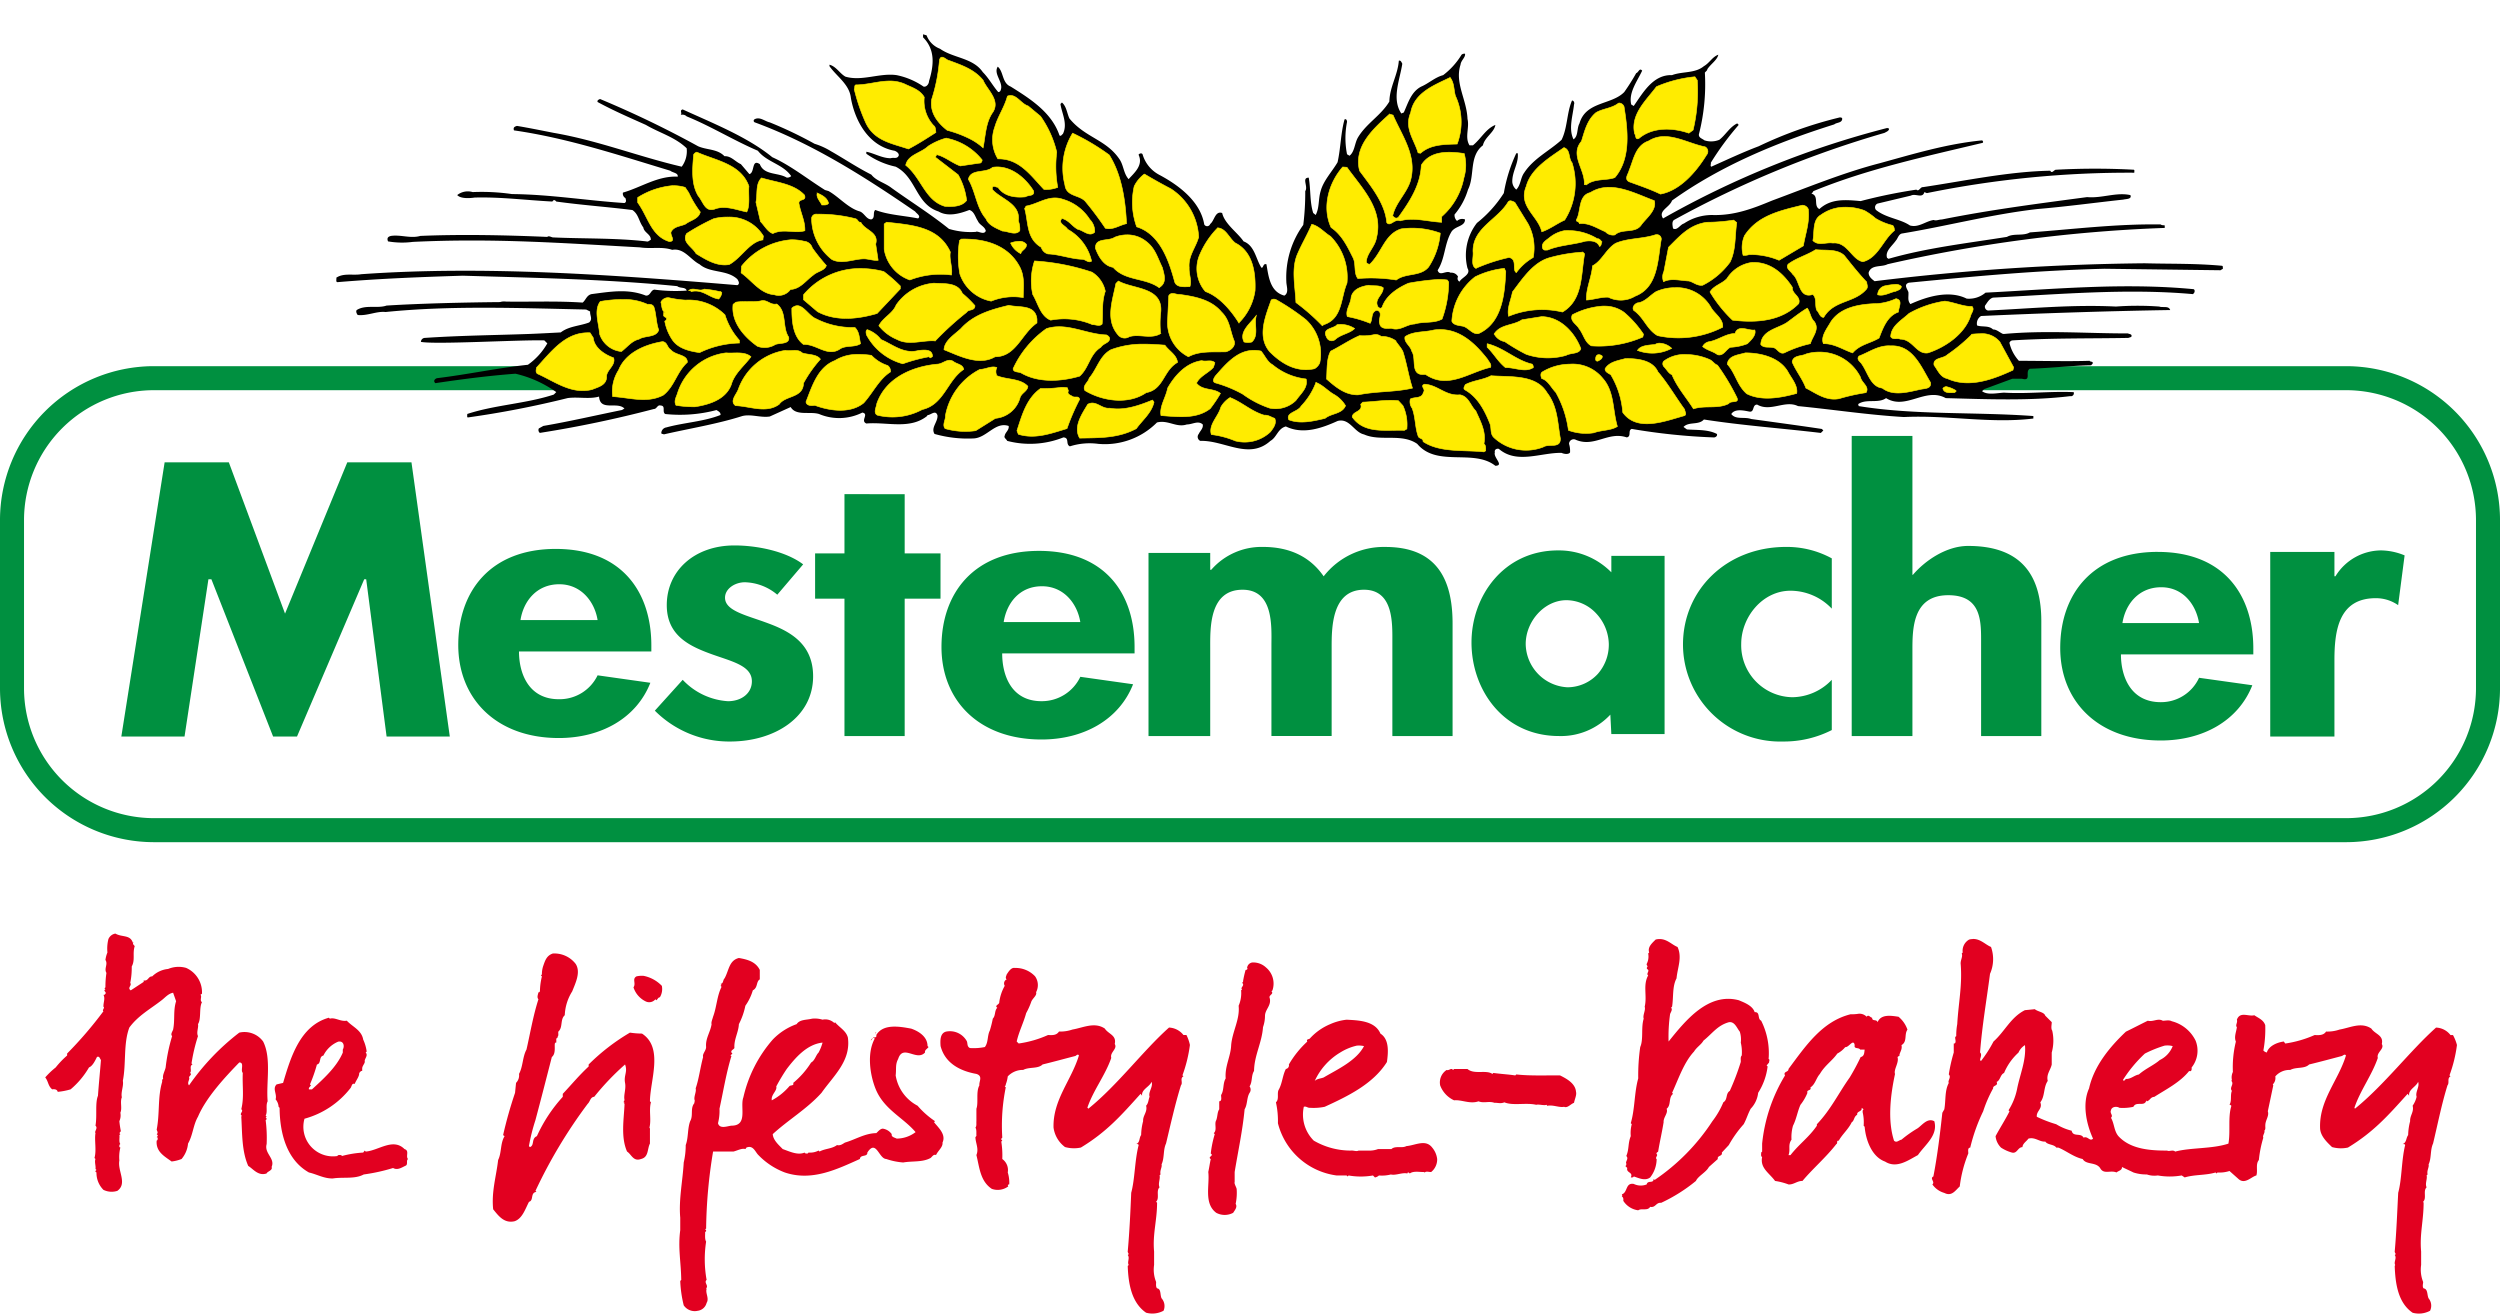
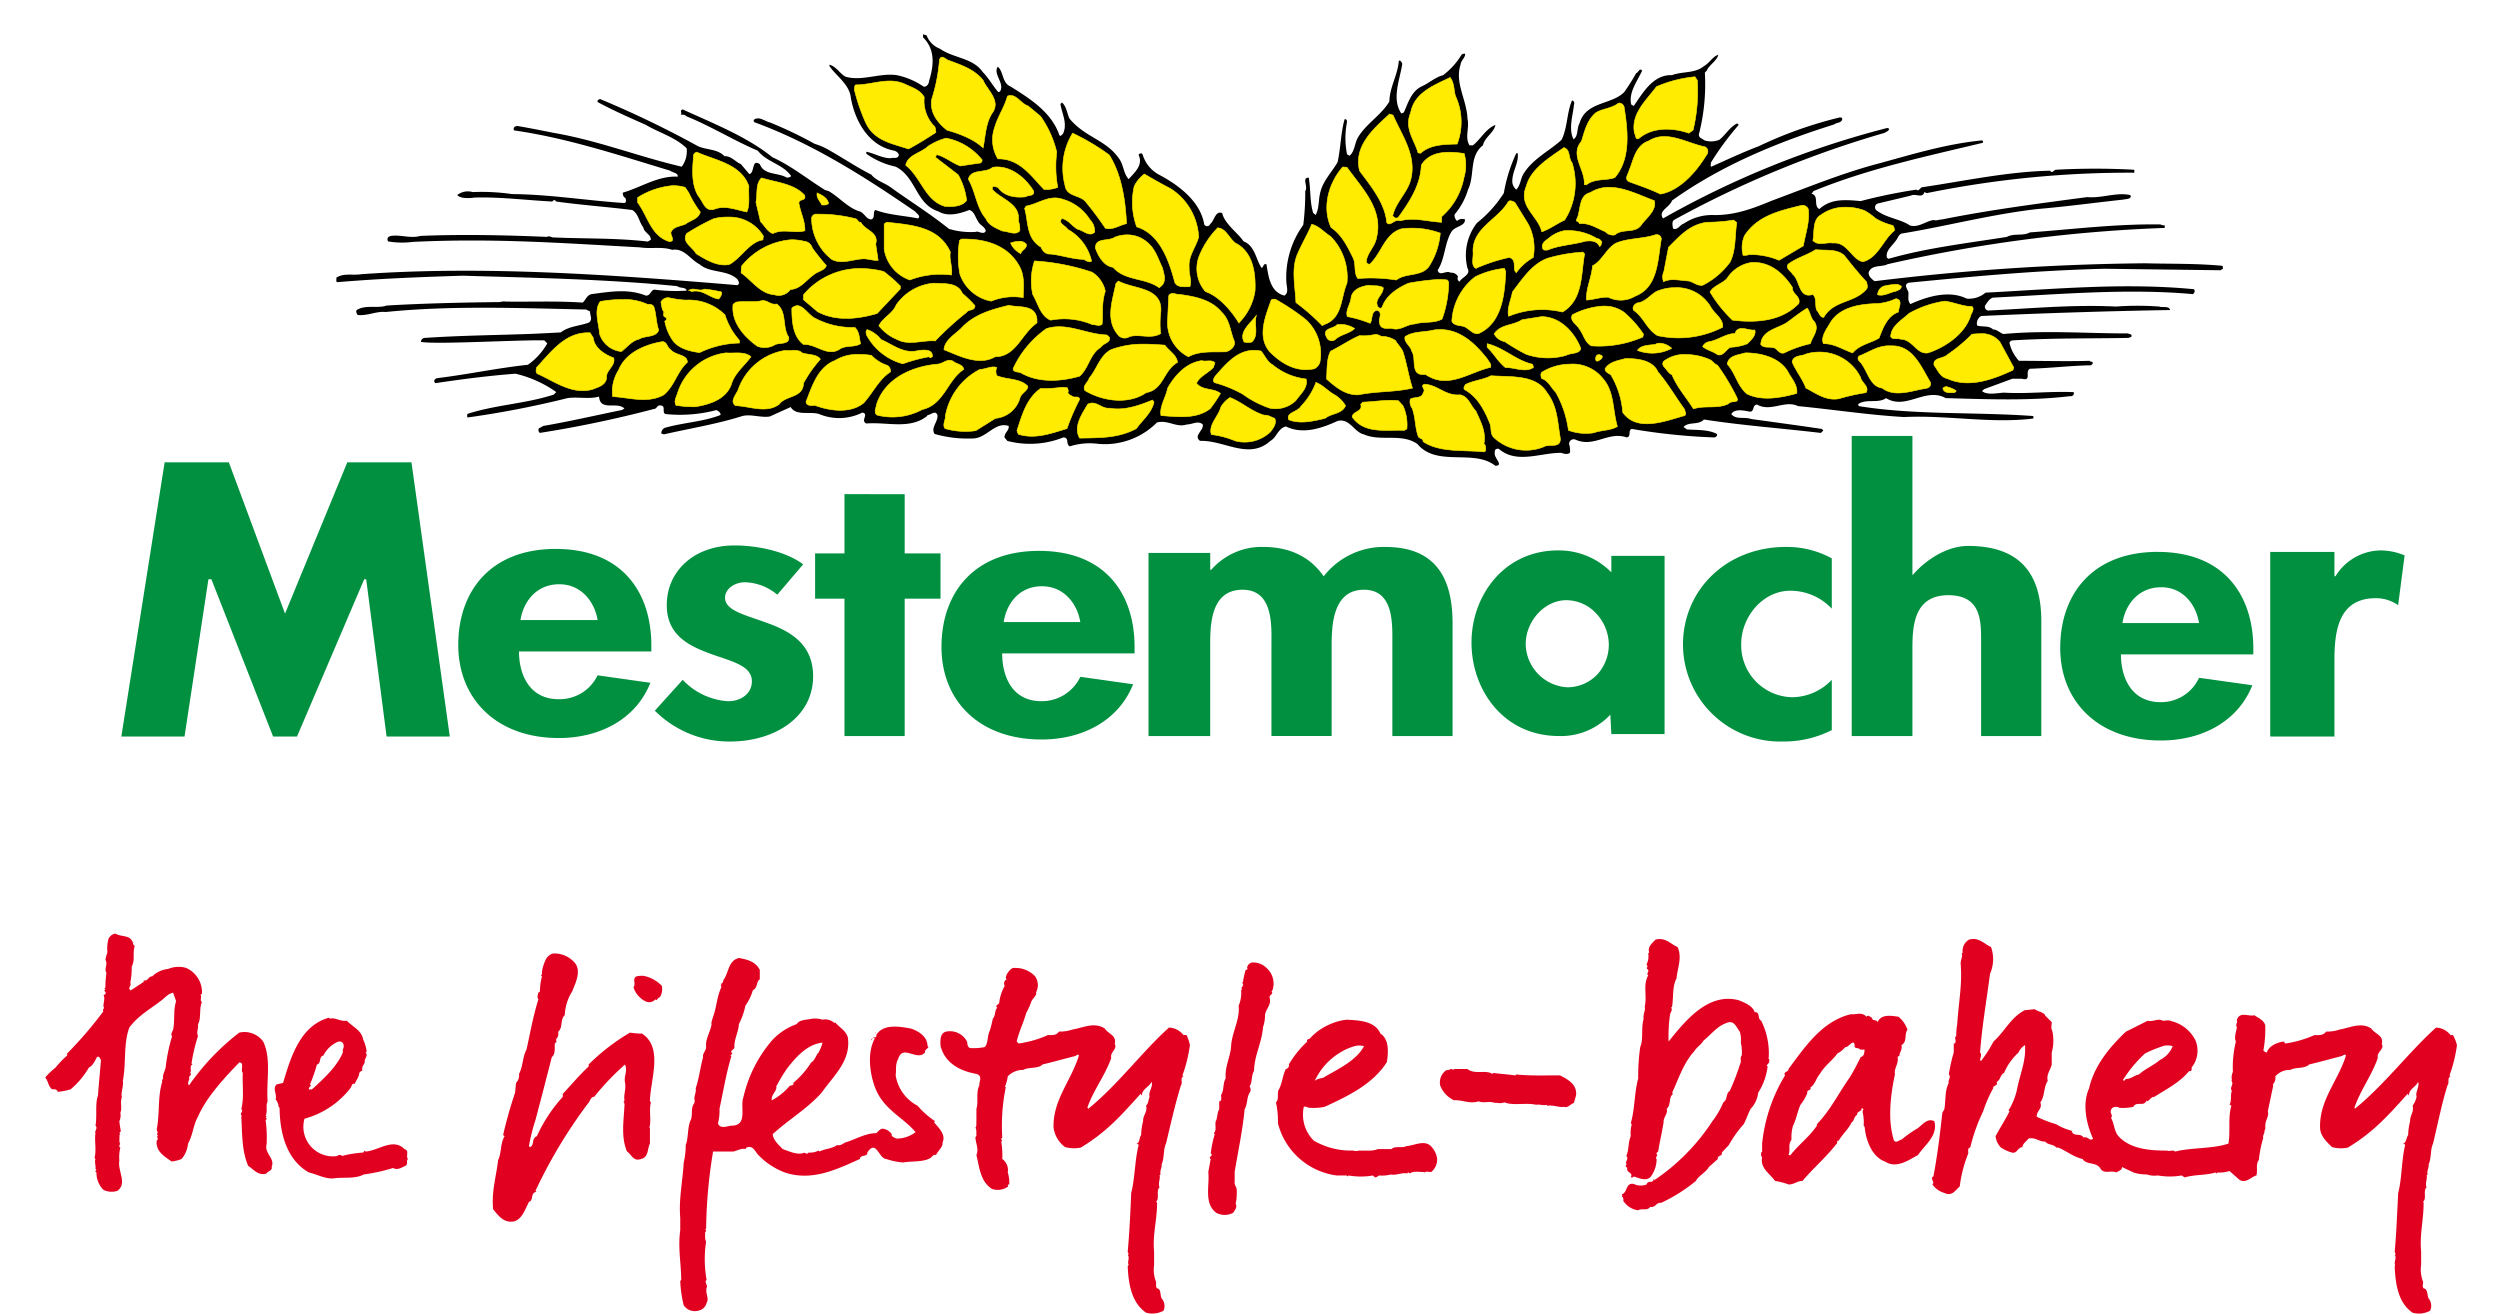
<svg xmlns="http://www.w3.org/2000/svg" width="353.396" height="185.703" viewBox="0 0 353.396 185.703">
  <g id="Mestemacher_logo" transform="translate(1.698)">
-     <path id="Trazado_20215" data-name="Trazado 20215" d="M23.169,25.126H333.023A20.072,20.072,0,0,1,353.095,45.2V68.945a20.07,20.07,0,0,1-20.072,20.072H23.169A20.072,20.072,0,0,1,3.094,68.945V45.2A20.075,20.075,0,0,1,23.169,25.126" transform="translate(-3.094 28.333)" fill="none" stroke="#009040" stroke-width="3.396" />
    <path id="Trazado_20216" data-name="Trazado 20216" d="M50.582,10.729s-7.589,6.163-7.789,6.233-13.24,8.177-13.24,8.177L22.541,35.264,21.565,43.9c-1.171,3.5,13.639,16.608,14.219,16.675s15,7.719,15.966,7.789,30.576.321,31.935,0,29.8,1.1,30.765.779,52.384,1.1,53.355,1.168,28.238-.459,29.206-.388,36.03-6.3,36.218-6.621S246.084,59.8,246.084,59.8l14.407.779s16.557.709,17.134.779S283.278,50,284.249,49.674s4.871-6.3,5.839-6.621,7.212-2.794,7.789-5.842-5.158-4.722-10.9-8.177-2.918-8.248-7.4-9.348-12.263.712-15.969-1.168-2.915-4.741-7.01-5.062-5.639,1.489-12.072,0-9.536-1.626-12.851-.388-4.862,3.045-7.012,1.556S224.473,3.652,223.5,2.552,188.646,13,192.337,14.624s.2-10.195-4.283-12.46-24.335,4.212-30.765,25.7c0,0-27.059-26.941-42.839-26.482S89.727,5.6,88.748,7.614s.979,4.995.388,5.062S72.981,7.935,65.381,8.006a49.959,49.959,0,0,0-14.8,2.724" transform="translate(19.932 -1.379)" fill="none" fill-rule="evenodd" />
    <path id="Trazado_20217" data-name="Trazado 20217" d="M106.4,3.535v.422c1.742,1.742,1.539,3.948.844,6.191,0,.346-.326.872-.774.774a10.338,10.338,0,0,0-3.8-1.618c-2.392-.349-4.908.906-7.246.211-.8-.45-1.306-1.441-2.251-1.688v.211C94.224,9.531,96,10.6,96.2,12.539c.6,3.335,2.558,6.81,6.191,7.457.25.1.661.355.563.7-.25.5-.678.2-1.126.352-1.244,0-2.352-.715-3.447-.915v.281a11.154,11.154,0,0,0,4.151,1.829c2.938,1.494,2.814,5.285,6.05,6.331,1.345.8,3.067.287,4.362-.211.7.2.847,1.05,1.2,1.548.248.6.976.76,1.126,1.407-.25.647-1.157-.059-1.407.141a10.643,10.643,0,0,1-3.8-.422c-2.589-2.091-5.451-3.875-8.09-5.769-.945-.746-2.186-1-2.884-1.9-1.992-1-3.855-2.26-5.7-3.306a9.952,9.952,0,0,0-2.322-1.055,57.094,57.094,0,0,0-6.331-3.025c-.7-.149-1.432-.87-2.181-.422a.241.241,0,0,0,.07.422c8.115,2.986,15.485,7.662,22.652,12.592.2.3.87.636.422.985-1.992-.4-4.258-.5-6.05-1.2-.4.349.034,1.137-.563,1.337-.7,0-.971-.878-1.618-1.126-1.643-.447-2.988-2.085-4.432-2.884l-.492-.141c-2.538-1.593-4.817-3.447-7.457-4.643-3.534-2.887-8.433-4.812-12.663-6.753-.5.149-.031.476-.281.774a.864.864,0,0,1,.844.211c3.433,1.393,6.675,3.411,10.06,4.854,1.294,1.643,3.568,1.894,4.713,3.588a.826.826,0,0,1-.633.211c-1.244-.749-3.2-.307-3.8-1.9-1.2-.8-.681,1.207-1.477,1.407l-1.2-1.407c-.8-.349-1.376-1.176-2.322-1.126-1-1.047-2.485-.858-3.728-1.407A141.9,141.9,0,0,0,60.746,12.68c-.149.051-.453.172-.352.422,2.189,1.193,4.483,2.189,6.824,3.236,1.942,1.145,4.125,1.714,5.769,3.306a3.677,3.677,0,0,1-.7,2.6C66.11,20.8,60.527,18.559,54.2,17.464c-1.792-.349-3.413-.687-5.206-.985-.3.1-.571.186-.422.633,7.617,1.095,14.821,3.509,22.089,5.7.349.3,1.154.3,1.055.844-2.789-.149-5.15,1.505-7.738,2.251a.71.71,0,0,0,.352.774c.051.2.208.554-.141.7-5.327-.349-10.473-1.216-15.9-1.266a29.874,29.874,0,0,0-5.558-.281,2.4,2.4,0,0,0-2.181.422c.5.549,1.815.45,2.462.352,3.686-.1,7.192.366,10.974.563l.141-.141c.1-.149.324-.009.422.141,3.585.5,7.181.749,10.763,1.2.9.6.9,1.615,1.548,2.462.1.746,1.106.962,1.055,1.759-.2.051-.335.312-.633.211-4.432-.5-8.943-.363-13.226-.563-.25-.048-.577-.27-.774-.07-5.825-.25-12.066-.388-17.939-.141-1.4.4-2.755-.2-4.151,0-.4.1-.622.279-.422.774a11.65,11.65,0,0,0,3.517.07c11.453-.546,21.175.174,32.079.774,1.593.248,3.126-.144,4.573.352,1.691-.3,2.575,1.393,3.869,2.04,1.491,1.294,3.855.715,5.346,2.11.149.248.4.647,0,.844C62.888,37.547,44.4,36.2,26.979,37.443c-1.145.2-2.473-.205-3.517.492.051.2-.107.582.141.633,5.974-.5,11.5-.718,17.728-.915,9.956.3,20.263.481,30.32,1.477.4.349,1.188.084,1.337.633a23.332,23.332,0,0,1-4.573-.141c-.546.1-.549.895-1.2.844-2.538-1-4.978-.56-7.668-.211-.7.149-.819.847-1.266,1.2-3.734-.248-7.15-.09-10.834-.141a1.813,1.813,0,0,0-.844.07c-5.029.048-11.211.191-16.039.492-1.294.447-2.977-.163-4.221.633-.149.2-.008.507.141.7,1.345.152,2.7-.571,3.94-.422,9.309-.945,18.941-.552,28.351-.352l.563.281c-.048.6.408,1.05-.141,1.548-1.294.5-2.865.512-4.01,1.407-1.466.076-2.89.155-4.291.211-4.969.183-9.632.214-14.914.563a.58.58,0,0,0-.563.563c2.043.4,14.013-.31,17.446-.211l.422.422a9.329,9.329,0,0,1-2.744,3.025c-4.581.5-8.391,1.351-12.874,1.9-.349.149-.512.405-.211.7,3.683-.549,7.392-1.038,11.326-1.337a16.322,16.322,0,0,1,5.769,2.6l-.352.352c-3.934,1.292-8.31,1.449-12.241,2.744.048.149-.079.34.07.492a136.163,136.163,0,0,0,14.14-2.744c1.494-.2,3.036.189,4.432-.211.149,2.141,2.544.642,3.588,1.688l-.352.211c-3.683.746-7.33,1.6-11.115,2.251l-.633.352a.506.506,0,0,0,.141.633,162,162,0,0,0,16.11-3.377c.447,0,.487-.642.985-.492.746.051.135.9.633,1.2a20.07,20.07,0,0,0,7.246-.563c.2.149.613.3.563.7-2.389.945-5.13,1.061-7.668,1.759a.832.832,0,0,0-.7.774c0,.2.253.11.352.211,3.683-.847,7.53-1.458,11.115-2.6,1.247-.3,2.575.27,3.869.07l2.955-1.337c.749,1.294,2.715.585,4.01.985A7.3,7.3,0,0,0,97.82,57c1,.2-.332,1.148.563,1.548,2.887-.25,6.143.886,8.583-1.055l.07-.141c.4.048,1.157-.824,1.407.07.048.948-.971,1.708-.422,2.6a17.134,17.134,0,0,0,5.558.633c1.843-.1,3.033-2.406,4.924-1.759.1.6-.512.909-.563,1.407-.149.248.253.456.352.7a12.712,12.712,0,0,0,7.949-.492c.9.051.265.968.915,1.266a9.149,9.149,0,0,1,4.01-.352,10.378,10.378,0,0,0,8.3-3.025c1.593-.4,2.727.777,4.221.281.8,0,1.6-.6,2.251,0,.1.546-.363.889-.563,1.337a.632.632,0,0,0,.211.985c3.436-.1,6.883,2.738,9.919,0,.9-.5,1.036-1.742,2.181-2.04,2.44,1.2,5.127.219,7.316-.774,1.694-.45,2.336,1.6,3.728,1.9,2.338,1.044,5.287-.208,7.527,1.337,2.789,3.335,7.961.658,11.045,3.1,1.294-.048-.321-1.151-.07-1.9-.1-.346.217-.591.563-.492,2.541,2.192,5.929.512,8.864.563.3.149,1,.279,1.2-.07a3.355,3.355,0,0,0-.141-1.2.655.655,0,0,1,.985-.563c2.637,1.095,4.539-1.247,7.176-.352.7-.149.107-1,.7-1.2a86.947,86.947,0,0,0,11.537,1.2c.3.051.639-.242.492-.492-1.244-.647-2.828-.532-4.221-.633l-.492-.352c.749-.8,2.136-.208,2.884-1.055,5.425.847,11.1,1.252,16.532,1.9l.352-.352-.211-.211c-3.335-.5-6.751-.957-9.989-1.407-.993-.349-2.167.141-2.814-.7.5-.8,1.787-.5,2.533-.352.8.149.38-.985,1.126-.985,1.894,1.095,3.925-.687,5.769.211,5.079.5,9.905,1.249,14.984,1.548,6.123-.3,12.218.957,18.291.211v-.352c-8.265-.6-16.777-.113-24.693-1.407l-.07-.281c1.142-.8,2.842-.048,3.94-.844,2.836,1.742,5.555-1.593,8.442,0,5.676.149,11.911.416,17.587-.281a.421.421,0,0,0,.492-.563c-3.385-.149-6.514.27-9.849.07-1,.051-2.35.386-3.1-.211l.281-.281,4.01-1.477h1.337c1.441.4.38-1.007,1.126-1.407,2.986-.1,5.814-.442,8.653-.492l.211-.211c.146-.4-.324-.225-.422-.422-3.039.1-6.855,0-9.99,0a5.654,5.654,0,0,1-1.337-2.533.514.514,0,0,1,.422-.352c5.625-.349,11.115-.25,16.391-.352.2-.1.571-.073.422-.422a.525.525,0,0,0-.281-.141,1.876,1.876,0,0,1-.211-.07c-5.974,0-11.574-.461-17.446.07-.048.006-.09-.006-.141,0a.293.293,0,0,0-.07,0c-.481-.205-.87-.633-1.407-.633-.6-.6-1.6-.312-2.251-.563a1.234,1.234,0,0,1,.563-1.337c8.712-.4,18.023-.7,26.732-.844-.2-.647-1.05-.3-1.548-.492a41.91,41.91,0,0,0-6.12,0c-6.073-.3-11.858.265-18.08.563a.545.545,0,0,1-.422-.7c.3-.4.58-.976,1.126-1.126,9.21-.45,18.918-1.339,28.28-.492l.211-.281c0-.152.059-.324-.141-.422-9.908-.945-19.647-.006-29.406.492a3.609,3.609,0,0,1-2.673.844c-2.49-1.247-5.656-.273-7.949.774-.447-.549-.231-.993-.281-1.688-.149-.45-.726-1.089.07-1.337,9.756-.945,17.936-1.722,27.647-1.97l16.391.211.352-.211c-.048-.149.059-.374-.141-.422-3.782-.349-7.271-.253-10.9-.352a337.913,337.913,0,0,0-38.2,2.533c-.4-.3-.844-.647-.844-1.2.349-1.193,1.823-.749,2.673-1.2A209.829,209.829,0,0,1,281.922,30.9v-.352c-.149-.051-.414.009-.563-.141-6.224-.1-12.379.678-18.5,1.126-.945.549-2.291.084-3.236.633-5.625.895-11.363,1.55-16.743,3.1l-.211-.141c-.3-.945.718-1.666,1.266-2.462.248-.25.366-.937.915-.985,6.323-1.047,12.545-2.7,19.064-3.447,4.134-.349,8.039-.889,12.17-1.337.349-.1,1.232-.034.985-.633-1.989-.447-4.03.478-6.12.281-7.071.945-13.572,1.773-20.542,3.166-.4,0-.827.219-1.126.07-1.145.149-2.13,1.123-3.377.774-1.393-.945-3.34-1.036-4.784-2.181a.572.572,0,0,1,.211-.915l4.713-1.126c.647-.349,1.652.453,1.9-.492l.352.141a142.925,142.925,0,0,1,29.335-2.884c-.051-.1.079-.321-.07-.422a101.962,101.962,0,0,0-10.974,0c-.3-.048-.594.639-.844.141-5.825.1-12.035,1.427-18.009,2.322-.349-.051-.566.7-.915.352a73.863,73.863,0,0,0-7.879,1.618c-2.192-.2-4.2-.369-5.839,1.126-.895-.447.02-1.88-1.126-2.181a.939.939,0,0,0,.281-.352c7.62-3.135,15.8-4.882,23.919-6.824.149-.1.028-.3-.07-.352-5.079.5-9.762,1.942-14.492,3.236-5.178,1.345-10.215,3.433-15.2,5.276-2.637,1.095-5.307,2.139-8.442,2.04a7.149,7.149,0,0,0-4.01,1.2c-.546.149-.951,1.052-1.548.7-.051-.349-.208-.945.141-1.2a145.359,145.359,0,0,1,29.758-12.311c.248-.149.684-.284.633-.633-.051,0-.163.028-.211-.07a129.238,129.238,0,0,0-31.727,12.8c-.746-1.095.917-1.539,1.266-2.533,6.97-4.981,14.869-8.225,22.934-10.763.349-.3,1.075-.177,1.126-.774,0-.2-.2-.211-.352-.211a58.235,58.235,0,0,0-11.467,4.08c-2.24.844-4.446,1.888-6.683,2.884-.2-.1-.02-.366-.07-.563a40.613,40.613,0,0,1,3.94-5.346l-.212-.211c-1.047.5-1.638,1.626-2.533,2.322a3.057,3.057,0,0,1-2.11.07c-.3-.25-.822-.346-.774-.844a28.579,28.579,0,0,0,.844-8.723c.1-.149.352-.293.352-.492.5-.746,1.4-1.294,1.548-2.04-.844.3-1.244,1.171-2.04,1.618-1.244,1.044-3.059.718-4.5,1.266-2.69-.1-4.122,2.518-5.417,4.362l-.352-.211c-.4-1.691.853-3.29,1.548-4.784-.4-.447-.5.25-.844.352a30.229,30.229,0,0,1-1.688,2.673c-1.792,1.843-5.434,1.294-6.331,4.432-.4.7-.146,1.8-.844,2.251-.746-1.494-.079-3.38.07-4.924.1-.248-.031-.563-.281-.563-.746,1.691-.63,3.866-1.477,5.558-1.691,1.545-3.985,2.651-5.276,4.643-.549.746-.478,1.745-1.126,2.392a1.571,1.571,0,0,1-.563-1.055c-.051-1.491.923-2.637.774-4.08h-.211a21.761,21.761,0,0,0-1.759,5.628,17.075,17.075,0,0,1-3.8,4.221,7.44,7.44,0,0,0-1.337,6.4c.549.9-.827,1.3-1.126,1.9a.5.5,0,0,1-.211-.7,1.055,1.055,0,0,0-1.055-.563c-.644-.4-1.531.594-1.829-.352,1.044-1.593.954-3.7,1.9-5.346.5-.945,1.97-.785,1.97-1.829a1.057,1.057,0,0,0-1.126.211,1.1,1.1,0,0,1-.352-.915,9.728,9.728,0,0,0,1.9-3.517c1-1.992.115-4.719,2.11-6.261.248-1.145,1.61-1.838,1.759-2.884-1.342.549-1.973,1.888-3.166,2.884h-.492c-.7-1.145.02-2.485-.281-3.728-.1-2.741-1.829-5.079-.985-7.668.051-.6.732-1.052.633-1.548a.576.576,0,0,0-.492.141,10.374,10.374,0,0,1-2.6,2.884c-1.145.3-2.049,1.171-3.1,1.618-1.444.746-1.863,2.364-2.462,3.658l-.352.141c-1.393-2.094-.205-4.744.141-7.035-.1-.149-.194-.523-.492-.422-.149,2.04-1.286,3.678-1.337,5.769-1.2,1.992-3.239,3.073-4.432,5.065-.5.844-.45,2.006-1.2,2.6l-.352-.211a11.741,11.741,0,0,1,0-4.573c0-.1-.053-.5-.352-.352-.546,1.942-.535,4.058-.985,6.05-.746,1.294-2,2.589-2.392,4.08-.349,1.148-.155,2.33-.7,3.377l-.352-.281c-.5-1.542-.335-3.351-.633-4.995-1.047,0-.042,1.255-.492,1.9a36.76,36.76,0,0,1-.281,4.784,12.626,12.626,0,0,0-2.392,8.02c0,.6.416,1.573-.281,1.97-2.043-.546-2.234-2.741-2.533-4.432-.5-.152-.405.54-.7.492-.8-1.2-.94-3.132-2.533-3.728-.844-1.247-2.676-2.465-3.025-4.01-1-.346-1.089,1.1-1.688,1.548a.459.459,0,0,1-.844.07c-.549-3.287-3.664-5.591-6.4-7.035a4.781,4.781,0,0,1-2.321-2.884c-.149-.25-.512-.076-.563.07.7,1.494-.611,2.552-1.407,3.447-.749-.847-.689-1.989-1.337-2.884-1.891-2.738-4.843-3.008-7.035-5.7-.346-.746-.408-1.7-1.055-2.251l-.211.211c.2,1.345,1.05,2.777.352,4.221-.149.1-.293.408-.492.211-1.095-3.236-4.106-5.152-6.894-6.894-1.244-.5-.982-2.119-1.829-2.814-.6.945.594,1.978.492,3.025-.048.2-.073.563-.422.563-.749-.847-1.334-1.97-2.181-2.814-1.393-2.043-4.159-1.961-6.05-3.306a3.251,3.251,0,0,1-1.9-1.9l-.492-.141Z" transform="translate(22.383 1.319)" />
    <path id="Trazado_20218" data-name="Trazado 20218" d="M93.382,4.969c-.145,0-.267.1-.36.382a24.092,24.092,0,0,1-1.1,5.577c-.3,1.891.852,3.33,2.194,4.377a16.558,16.558,0,0,1,2.991,1.1,8.518,8.518,0,0,1,2.085,1.386c.349-1.742.353-3.632,1.4-5.075,1.047-1.694-.848-3.141-1.4-4.486C97.945,6.69,96.15,6.1,94.408,5.449c-.31-.035-.708-.488-1.026-.48ZM199.809,7.741a18.11,18.11,0,0,0-5.435,1.4c-1.444,1.942-3.722,3.931-3.078,6.669.2.2.052.892.6.644,1.942-1.643,4.771-1.539,7.062-.742l.6-.447a23.693,23.693,0,0,0,.589-7.029l-.338-.491Zm-34.6.1c-2.243,1.095-5.079,2.141-5.577,4.977-.945,2.192.5,3.785,1.048,5.676l.349.055c1.393-1.244,3.283-1.248,5.173-1.3a8.775,8.775,0,0,0-.251-6.822c-.248-.945-.146-1.79-.742-2.587Zm-79.249.5c-1.518.005-3.029.511-4.639.546-.4-.051-.2.4-.349.6a26.967,26.967,0,0,0,1.637,4.77c1.2,2.541,3.686,2.893,6.025,3.689,1.345-.7,2.642-1.539,3.886-2.336-.048-.349-.044-.8-.295-.95a5.105,5.105,0,0,1-1.353-4.038c-.647-1.1-1.831-1.39-2.827-1.888a5.208,5.208,0,0,0-2.085-.393Zm17.092,2.041a1.183,1.183,0,0,0-.426.1c-.4,1.542-1.343,2.832-1.79,4.377a5.206,5.206,0,0,0,.447,4.486c3.036-.051,4.622,2.33,6.516,4.322a4.528,4.528,0,0,0,1.943-.295,16.553,16.553,0,0,1-.142-4.977,14.692,14.692,0,0,0-2.292-5.075l-1.746-1.452c-.916-.261-1.563-1.509-2.51-1.484Zm86.093,1.07a.637.637,0,0,0-.142.022c-.945.749-2.191.746-3.187,1.342-1.244,1.047-1.591,2.595-2.041,4.038-1.691,1.992.553,3.984.4,6.123l.295.044c1.1-.945,2.933-.589,4.027-1.037,2.338-2.741,1.8-6.823,1.3-10.009a.785.785,0,0,0-.655-.524Zm-32.5,1.561c-2.192,1.992-5.13,4.538-4.235,8.022,1.542,2.094,3.591,4.524,3.842,7.313.5.647,1.089-.589,1.888-.24,1.891-.549,3.832.1,5.872.2v-.8a9.731,9.731,0,0,0,3.143-5.479,6.216,6.216,0,0,0,.044-3.438c-2.04-.3-4.774-.491-6.068,1.648-.1,2.839-1.7,5.226-3.242,7.367-.349.248-.549.051-.8-.2.4-1.891,2.045-3.243,2.543-5.086.9-3.433-1.245-6.27-2.488-9.157l-.5-.153Zm-44.8,2.7a9.487,9.487,0,0,0-1.091,7.313c.2,1.742,2.183,1.35,2.98,2.445a43.77,43.77,0,0,1,2.74,3.678c1.047.3,1.994-.444,2.991-.644-.149-3.185-.652-6.875-2.445-9.714a31.692,31.692,0,0,0-5.173-3.078Zm83.4.48a3.985,3.985,0,0,0-1.954.611c-1.891.644-2.136,2.635-2.783,4.18-.1.5-.746,1.194,0,1.594,1.494.549,2.988,1.048,4.431,1.746,2.738-.5,5.022-3.094,6.516-5.534a.74.74,0,0,0-.2-1.146c-1.942-.374-4.023-1.555-6.014-1.452Zm-101.275.218a8.919,8.919,0,0,0-2.532,1.135c-1.044,1-2.889,1.2-3.187,2.7,2.24,1.792,2.741,5.021,5.577,5.817,1.047.051,2.339.054,3.034-.84a9.742,9.742,0,0,0-1.2-3.635l-3.174-2.445c-.051-.149.091-.241.142-.393,1.142.25,2.195,1.194,3.34,1.594l2.685-.4c.25.051.4-.248.4-.447a8.57,8.57,0,0,0-5.086-3.078Zm87.327,1.342c-1.989,1.393-4.679,2.978-5.326,5.468-1.193,2.836,1.7,4.189,2.194,6.429,1.095-.349,2.187-1.2,3.231-1.648a9.652,9.652,0,0,0,1.048-8.109c-.546-.65-.2-1.841-1.146-2.139ZM58.72,18.393a.747.747,0,0,0-.447.349c-.149,1.843-.4,4.084.644,5.828.746.895.947,2.285,2.292,1.888,1.491-.6,3.082.095,4.573.393.5-.945.2-2.489.306-3.635C64.942,20.029,61.359,19.586,58.72,18.393Zm42.261,2.1a4.426,4.426,0,0,0-.447.044c-1,.9-3.078.15-3.427,1.692,1.044,1.792,1.143,4.032,2.489,5.577.349.945,1.59,1.4,2.336,1.746.748,0,1.848.691,2.445-.055a3.122,3.122,0,0,0-.207-1.386c.349-2.44-2.434-3.046-3.678-4.442V23.37c.2-.3.546,0,.8,0,.847,1.244,2.344,1.492,3.886,1.342.4-.3,1.346-.044,1.146-.84-1.169-1.868-3.129-3.476-5.337-3.383Zm49.039,0c-2.037,2.338-2.932,5.768-1.637,8.557,1.545,1.044,2.336,2.74,3.132,4.333.4.9.055,2.136.655,2.881a22.239,22.239,0,0,1,5.424.207c1.345-1.047,3.428-.449,4.573-1.845a10.217,10.217,0,0,0,1.648-4.781,11.464,11.464,0,0,0-5.534-.6c-2.338.749-2.679,3.294-4.42,4.988a.558.558,0,0,1-.5-.251c0-1.244,1.241-2.2,1.441-3.493,1-3.982-1.991-6.915-4.18-9.954l-.6-.044Zm-28.028.993a4.814,4.814,0,0,0-1.441,1.735,10.175,10.175,0,0,0,.349,5.73c3.236,1,4.53,4.683,5.326,7.618.2,1.047,1.448.84,2.194.84.3-.847-.149-1.739-.1-2.685-.149-1.694.943-2.842,1.342-4.333a8.627,8.627,0,0,0-3.94-6.822q-1.866-.971-3.733-2.085Zm-54.114.546c-.895.847-.546,2.293-.8,3.438l.644,2.74c.6.6,1,1.441,1.746,1.692,1.542-.749,3.083.044,4.529-.4.048-1.294-.549-2.384-.8-3.678-.3-1,1.1-.357.753-1.353-1.542-1.643-3.989-1.787-6.079-2.434Zm-12.606,1.1a11.058,11.058,0,0,0-4.911,1.681v.7c1.494,2.04,1.886,4.726,4.475,5.523,1-.048.054-.888.251-1.386.45-.8,1.292-.743,2.041-1.091.7-.549,1.837-.707,2.085-1.7a15.236,15.236,0,0,1-1.637-2.74l-.5-.742a5.612,5.612,0,0,0-1.8-.24Zm132.218.24a4.778,4.778,0,0,0-2.467.742c-1.742.4-1.3,2.693-1.943,3.787-.149.4.353.2.4.6,1.342-.149,2.482.648,3.678,1.146a1.453,1.453,0,0,0,1.342.447c1.044-.993,2.94-.1,3.787-1.5.794-1,2.139-2.045,1.79-3.34-1.882-.685-4.1-1.832-6.232-1.888-.121,0-.239,0-.36,0Zm-111.742.8c-.2.6.394,1.143.644,1.692.4,0,.75.047.95-.251C77.14,24.811,76.393,24.465,75.746,24.167Zm33.42.7c-1.359.076-2.568.917-3.9,1.146l-.207.349c.549,1.891.205,4.232,2.347,5.479a1.379,1.379,0,0,0,.95.939c1.59.048,3.229.705,4.824.753.5,0,.9.6,1.342.251a6.905,6.905,0,0,0-3.383-4.486c-.3-.546-1.444-.841-.8-1.539,1.044.3,1.343,1.041,2.237,1.539.8.149,1.645,1.139,2.39.393a2.394,2.394,0,0,0-.7-1.79,6.712,6.712,0,0,0-3.776-2.838,3.332,3.332,0,0,0-1.059-.2c-.092,0-.182-.005-.273,0Zm64.515.4a.464.464,0,0,0-.262.142c-1.494,2.541-5.028,3.683-4.977,7.018.1.895-.353,1.943.393,2.39a24.708,24.708,0,0,1,4.693-1.539c1.244.248.39,1.742,1.037,2.139a7.594,7.594,0,0,1,2.39-2.139,7.224,7.224,0,0,0-.742-4.781l-1.845-2.991a1.769,1.769,0,0,0-.6-.24.4.4,0,0,0-.087,0Zm41.355.622a.6.6,0,0,0-.142.022c-3.036.749-6.225,1.439-8.066,4.278a4.154,4.154,0,0,0-.2,2.794,2.315,2.315,0,0,0,.84-.109,10.189,10.189,0,0,1,4.235.8l3.438-2.041c.3-1.792.9-3.232.7-5.173a.932.932,0,0,0-.808-.568Zm6,.284a5.744,5.744,0,0,0-3.405,1.081c-1.247.7-.9,2.441-1.146,3.635.8.8,1.794.2,2.838.349,2.04-.2,2.642,2.343,4.235,2.641,2.141-.549,2.836-3.093,4.431-4.388a.938.938,0,0,0-.207-.742,8.66,8.66,0,0,1-2.434-.993,9.452,9.452,0,0,0-1.55-1.1,7.409,7.409,0,0,0-2.761-.48Zm-145.348.982a.663.663,0,0,0-.742.546,7.413,7.413,0,0,0,2.881,5.872c1.393.7,2.995-.05,4.388-.1.647-.051,1.492.3,2.139.2l-.349-2.292c.5-1.691-1.55-1.933-2.1-3.078-.4.051-.4-.4-.742-.5a20.844,20.844,0,0,0-5.479-.644Zm-12.639.415a7.253,7.253,0,0,0-1.943.229,31.055,31.055,0,0,0-3.831,2.1c-.7,1.244.794,1.842,1.342,2.838,1.393.847,2.938,1.837,4.682,1.539,1.742-.948,2.879-3.234,4.77-3.482,0-.2.055-.4.055-.557a5.6,5.6,0,0,0-5.075-2.663ZM205.279,28a24.215,24.215,0,0,1-3.776.306c-2.443.349-3.781,1.893-5.424,3.536l-.655,3.427a1.814,1.814,0,0,0-.044,1.441c1.047-.546,2.437-.149,3.58-.1.647.149,1.146.7,1.943.6a10.731,10.731,0,0,0,3.886-3.285c.847-1.792.64-3.534.939-5.577L205.279,28ZM85.547,28.3l-.338.251v3.58a5.506,5.506,0,0,0,3.624,4.333,11.945,11.945,0,0,1,5.883-.7c.2-1.044-.353-2.245-.153-3.242-1.643-3.633-5.529-3.824-9.015-4.224Zm60.1.295c-.6,1.444-1.39,2.744-1.986,4.137-.945,2.091-.352,4.581-.251,6.92a29.479,29.479,0,0,1,3.733,3.285l.2-.153c2.687-.847,2.39-3.829,3.285-5.872a8.247,8.247,0,0,0-2.336-6.625c-.844-.5-1.595-1.444-2.641-1.692Zm-13.294.5a12.187,12.187,0,0,0-2.488,3.678,4.944,4.944,0,0,0,.753,5.326c1.989.7,3.679,2.74,4.726,4.431a8.041,8.041,0,0,0,2.292-4.573c.1-2.49-.3-5.477-2.794-6.723-.895-.7-1.3-2.041-2.488-2.139Zm49.65.382c-.205,0-.405,0-.611.011a4.717,4.717,0,0,0-2.139.993c-.5.4-1.248.8-.95,1.55.149.3.448.2.7.2,1.641-.7,3.589-.746,5.283-1.244.746-.1,1.692-.1,2.041.742.3-.1.2-.444.349-.644-.149-.149-.357-.5-.655-.447A7.775,7.775,0,0,0,182,29.482Zm12.366.578a.83.83,0,0,0-.185.033c-1.84.6-3.836.444-5.577,1.19-1.345.8-1.932,2.492-3.274,3.187-.1,1.593-.95,3.242-.851,4.835,1-.048,2.09-.454,3.089-.4a3.913,3.913,0,0,0,3.776-.142c3.236-1.247,3.191-4.986,3.689-7.924a.62.62,0,0,0-.666-.775Zm-74.9.033a4.635,4.635,0,0,0-1.7.349c-.847.6-2.747-.006-2.7,1.539.4,1.095,1.154,2.5,2.5,2.7,1.691,1.942,4.524,1.438,6.516,2.881l.251-.2c.844-.7.4-1.794.2-2.641-.7-1.4-.993-2.737-2.336-3.733a4.255,4.255,0,0,0-2.729-.895Zm-22.757.589c-.2,0-.409,0-.611.011l-.24.2a13.752,13.752,0,0,0,.044,4.726,5.808,5.808,0,0,0,4.431,3.842,8.3,8.3,0,0,1,4.53-.5c0-1.4.255-2.889-.491-4.333-1.541-2.939-4.618-3.913-7.662-3.94Zm-24.765.109a10.008,10.008,0,0,0-6.909,3.733l-.055.939c1.494,1.047,2.693,2.94,4.682,3.089a2.03,2.03,0,0,0,2.292-.742c1.4-.051,2.245-1.343,3.242-2.041.6-.546,1.586-.6,1.834-1.342a29.443,29.443,0,0,1-1.986-2.488,1.332,1.332,0,0,0-1.19-.95,7.046,7.046,0,0,0-1.91-.2ZM104.277,31a3.565,3.565,0,0,0-1.2.24,3.006,3.006,0,0,0,1.441,1.5c.1-.5.847-.652.8-1.3A1.192,1.192,0,0,0,104.277,31Zm112.6,1.179c-1.244.8-2.69,1.154-3.886,2.052-.4.6.357.943.655,1.441,1.047.847.795,3.485,2.838,2.838.6.549.247,1.489.546,2.237.349.3.447,1.044.993.993,1.446-2.488,4.388-1.985,6.079-4.027.2-.349,0-.6,0-.95-1.142-1.193-2.191-2.533-3.187-3.776-1.044-.948-2.643-.659-4.038-.808Zm-32.905.349a22.5,22.5,0,0,0-4.573.753c-2.395.6-3.94,2.985-5.381,4.879-.2,1.142-.8,2.293-.546,3.438a12.379,12.379,0,0,1,7.618-.6c2.938-1.742,2.584-5.281,3.132-8.219l-.25-.251Zm-77.515,1.255a8.931,8.931,0,0,0-.251,4.726c.748,1.247,1.1,3.086,2.543,3.635a10.143,10.143,0,0,1,5.927.644c.349-.051.994.3,1.342-.1.149-1.643-.1-3.035.447-4.628a4.186,4.186,0,0,0-1.888-2.7,31.682,31.682,0,0,0-8.12-1.583Zm101.417.2a4.98,4.98,0,0,0-3.536,2.281c-.7.749-1.892,1-2.39,1.9a18.675,18.675,0,0,0,3.187,3.984c3.433.4,6.914.144,9.354-2.347.349-1.044-1-1.344-.895-2.292-1.294-1.989-3.13-3.624-5.719-3.525Zm-35,.84a12.322,12.322,0,0,0-4.137,1.2,8.521,8.521,0,0,0-3.285,6.265c.2.546.947.6,1.5.7.847.149,1.4,1.248,2.292,1.048,3.287-1.494,3.682-5.478,3.831-8.764Zm-90.841.022a10.434,10.434,0,0,0-8.229,3.711v.7l1.986,1.692c2.592,1.4,5.725,1.047,8.415.251l3.285-3.482v-.4a22.615,22.615,0,0,0-2.336-2.041,12.583,12.583,0,0,0-3.122-.426Zm81.389,1.55a36.339,36.339,0,0,0-4.093.524c-1.494.647-3.184,1.74-3.733,3.383-.2.3-.44.105-.589-.044-.6-1.1.793-1.7.742-2.7-.6-.4-1.394-.2-2.041-.349-1,.149-2.187.5-2.488,1.648-.048,1-.844,1.838-.546,2.783a16.263,16.263,0,0,1,3.231.95c.4-.6.052-1.6.95-1.845.945.248.142,1.3.393,1.845.1.847,1.052.746,1.648.7,1.2.447,2.089-.552,3.285-.6,1.345-.4,2.69-.051,3.886-.7a15.375,15.375,0,0,0,.939-5.228l-.2-.295a8.781,8.781,0,0,0-1.386-.076Zm-45.11.218-.349.349c-.5,2.538-1.549,5.229.393,7.367a1.2,1.2,0,0,0,1.5.153c1.4-.447,3.086.4,4.431-.447a13.474,13.474,0,0,1,0-2.838c.5-3.785-3.879-3.388-5.97-4.584Zm-26.085.305A7.2,7.2,0,0,0,86.9,40c-.5,1.247-1.848,1.74-2.445,2.936a6.363,6.363,0,0,0,2.587,1.943c1.643.895,3.687.047,5.381.2a42.5,42.5,0,0,1,4.431-4.038c.3-.5,1.139-.142,1.19-.939a14.94,14.94,0,0,0-1.79-1.746c-.647-1.593-2.632-1.339-4.027-1.441Zm135.951.164a10.861,10.861,0,0,0-1.583.229,1.334,1.334,0,0,0-.95,1.244c.9.248,1.693-.342,2.543-.491.3-.149.8-.248.8-.7a1.132,1.132,0,0,0-.808-.284Zm-31.139.469a6.552,6.552,0,0,0-2.707.557c-.9.546-1.595,1.5-2.641,1.594-.4.149-.793.6-.546,1.048,1.494,1.044,1.841,2.685,3.383,3.58a13.719,13.719,0,0,0,9.212-1.19c.1-1.145-1.048-1.838-1.594-2.685A5.564,5.564,0,0,0,197.041,37.548Zm-138.952.207a.857.857,0,0,0-.513.207c.149,0,.3-.007.349.142,1.593-.4,2.54.851,3.886,1.048a1.532,1.532,0,0,0,.447-.895c-.1-.1-.156-.2-.306-.153a15.16,15.16,0,0,0-2.183-.349c-.523.3-1.137-.04-1.681,0Zm67.844.611a.574.574,0,0,0-.5.338l-.153,3.285a5.41,5.41,0,0,0,2.936,5.326c1.545-.847,3.341-.648,5.283-.7.647-.149,1.44-.793,1.19-1.539-.6-1.444-.6-2.937-1.79-4.082-1.446-1.742-3.734-2.19-5.927-2.488-.341.032-.714-.158-1.037-.142Zm-71.326.6a1.121,1.121,0,0,0-.96.633c.146.5.1,1.339.644,1.441H54.04v.306c-.1.248.2.349.349.447.149.2-.047.44-.2.491a6.984,6.984,0,0,0,1.048,2.6c.8,1.244,2.428,1.645,3.875,1.845a13.54,13.54,0,0,1,5.632-1.353v-.393a9.615,9.615,0,0,1-2.041-3.591,7.313,7.313,0,0,0-5.577-2.085,13.813,13.813,0,0,1-2.358-.338c-.056,0-.109,0-.164,0Zm173.627.142a7.657,7.657,0,0,1-2.587.688c-2.389.051-5.232.448-6.625,2.587-.5.9-1.484,2.093-1.037,3.089,1.5-.051,2.781.851,4.126,1.3,1-1.193,2.489-1.35,3.733-2.1.546-1.393,1.147-3.129,2.74-3.678,0-.647.7-1.691-.349-1.888Zm-88.025.065a.506.506,0,0,0-.295.131c-.8,2.291-2.037,5.171-.2,7.313,1.694,1.694,3.781,2.939,6.319,2.39a1.756,1.756,0,0,0,.753-.84,6.536,6.536,0,0,0-1.943-6.079,32.042,32.042,0,0,0-4.126-2.783.769.769,0,0,0-.513-.131Zm-91.725.044a18.611,18.611,0,0,0-3.405.284c-.945,1.247-.2,3.09-.1,4.584a3.59,3.59,0,0,0,3.089,2.488c.847-.647,1.442-1.5,2.488-1.746.844-.546,2.434-.2,2.783-1.3-.349-.895-.346-2.187-.644-3.132-.1-.447-.55-.542-.95-.491a7.743,7.743,0,0,0-3.263-.688Zm19.646.153a1.076,1.076,0,0,0-.295.033c-1.047.248-2.446,0-3.591.2l-.393.306c-.3,2.488,1.536,4.571,3.427,5.916a2.862,2.862,0,0,0,2.543-.24c.6-.25,2.088,0,1.888-1.048-.945-1.393-.2-3.588-1.692-4.682-.783.175-1.224-.455-1.888-.48Zm166.98.087a14.687,14.687,0,0,0-5.032,1.735c-1,.945-2.539,1.743-2.587,3.285.3.5.943.149,1.342.349,1.79,0,2.286,2.193,3.929,1.943,2.44-.8,5.178-2.642,6.025-5.228.1-.45.6-.9.2-1.342-1.241.051-2.532-.593-3.875-.742Zm-132.286.589c-2.49.6-4.972,1.3-6.767,3.285-.895.847-2.34,1.7-2.39,2.991,2.141.847,4.924,2.338,7.214.993,2.986,0,3.734-3.286,5.927-4.781V41.99c-.25-2.091-2.492-1.594-3.984-1.943ZM72.854,40.1a1.177,1.177,0,0,0-.7.349c0,1.694.1,3.985,1.648,5.13,1.84-.1,3.436,1.884,5.228.589.895-.5,1.991-.15,2.838-.7-.2-.847-.15-1.645-.8-2.292a11.3,11.3,0,0,1-5.523-1.244c-.931-.364-1.735-1.906-2.7-1.834Zm114.209.055c-.139,0-.274,0-.415.011a10.859,10.859,0,0,0-4.169,1.222c-.4.9.6,1.3.95,1.943.647.8.8,1.95,1.746,2.445a15.552,15.552,0,0,0,7.269-1.244l.1-.4a14.583,14.583,0,0,0-2.74-3.089,4.637,4.637,0,0,0-2.74-.884Zm28.629.295c-.948.549-1.995,1.394-2.892,2.041-1.292.844-3.577,1.1-3.678,3.089.4.546,1.139.3,1.735.447.6.051.845.993,1.594.742a16.246,16.246,0,0,1,3.689-1.3c.248-1,1.345-1.987.546-3.132-.546-.5-.546-1.289-.993-1.888Zm-77.864.993c-.7,1.047-2.543,2.293-1.746,3.787a2.093,2.093,0,0,0,1.1,0C138.231,44.235,137.431,42.739,137.828,41.444Zm40.329.2-2.794.447c-1.244.847-3.032.6-3.929,2a2.126,2.126,0,0,0,1.5,1.091,27.114,27.114,0,0,0,3.034,1.79,9.41,9.41,0,0,0,5.621.153c.7-.4,1.845-.153,2.1-.95-.847-2.24-2.835-4.479-5.523-4.529Zm-28.922,1.146c-.5.6-2.19.452-1.5,1.746a.779.779,0,0,0,1.288.295c.8-.7,1.987-.8,2.685-1.5a3.605,3.605,0,0,0-2.478-.546Zm-39.478.284a5.9,5.9,0,0,0-1.6.262,14.1,14.1,0,0,0-4.726,5.676c.048.549.746.4,1.146.6,2.49,1.444,5.721,1.193,8.262.448,1.342-1.2,1.4-3.086,2.991-4.082.349-.549,1.146-.6,1.244-1.146.051-.3-.248-.5-.447-.6-2.387-.082-4.58-1.215-6.865-1.157Zm96.56.251a.9.9,0,0,0-.829.709c-1.244,0-2.347.9-3.591,1.146a1.263,1.263,0,0,0-.993.7c.647.546,1.448.648,2.1,1.146.847.248,1.184-.75,1.834-1.048a7.543,7.543,0,0,0,2.39-.5c.447-.447,1.3-1.194,1.048-1.943C207.679,43.622,206.919,43.272,206.318,43.322Zm-42.785.153c-.2.008-.4.027-.611.055-1.342.349-2.937.153-4.082.95-.2.8.79,1.292.939,2.041.748,1.095-.348,3.586,1.943,3.285,3.188,2.192,6.125-.3,9.212-.993.149-.5-.244-.743-.393-1.091-1.82-2.332-3.993-4.37-7.007-4.246Zm-80.724.011c-.248.149-.149.542-.1.742a8.259,8.259,0,0,0,5.13,4.082,23.644,23.644,0,0,1,3.689-.993l.2.153c.149-.1.4-.149.295-.349-.1-.945-1.3-.746-1.943-.7-2.091.6-3.731-.892-5.326-1.539a4.13,4.13,0,0,0-1.943-1.4Zm-39.489.437c-.1,0-.2.006-.306.011-3.021.15-4.945,2.73-6.953,4.922-.051.349-.141.6.109.851,2.389,1.047,4.822,2.986,7.76,2.237.844-.349,1.99-.59,2.041-1.735-.1-1,1.342-1.645.993-2.74-1.247-.447-2.732-1.391-2.881-2.838l-.448-.7c-.106-.006-.213-.011-.317-.011Zm196.766.142c-.367,0-.741.028-1.1.065a24.141,24.141,0,0,1-3.482,2.892c-.6.6-2.088.39-1.888,1.484.549.749.892,1.7,1.888,1.9,3.036,1.393,6.478.094,9.266-1.2l.1-.393-1.943-3.58a3.237,3.237,0,0,0-2.838-1.168Zm-85.526.1a6.733,6.733,0,0,1-2.15.164c-1.4.6-2.686,1.5-4.082,2.194-.6,1.044-.491,2.6-.589,3.94,1.244,1.095,2.632,2.285,4.475,2.237,2.735-.549,5.081-.353,7.673-.95-.549-1.694-.8-3.479-1.353-5.173-.25-.546-.8-1.1-1.048-1.55a3.437,3.437,0,0,0-2.03-.589,1.376,1.376,0,0,0-.895-.273ZM53.886,45.177c-2.44.4-5.225,1.54-6.221,4.027a5.587,5.587,0,0,0-.84,3.744c2.488.149,4.869.989,7.16-.207,1.593-1.244,1.9-3.283,3.394-4.628.051-1.145-1.649-.943-2.347-1.79-.549-.349-.448-1.045-1.146-1.146Zm140.873.218a1.2,1.2,0,0,0-.578.186c-.844.1-2.041.095-2.488.84a5.828,5.828,0,0,0,4.835-.295,2.643,2.643,0,0,0-1.768-.731Zm-24.317.076v.5c.993.945,1.441,1.936,2.587,2.881,1.3-.048,2.784.749,3.929,0a.6.6,0,0,0-.153-.491C174.467,47.815,172.879,46.071,170.442,45.472Zm-48.5.065a12.79,12.79,0,0,0-4.671.786c-1.593.847-1.944,2.682-3.089,4.027-.1.549-1,1.051-.6,1.746,2.49,1.494,6.128,2.039,8.666.295,2.49-.447,2.391-3.133,4.431-4.278-.149-1.095-1.191-1.587-1.79-2.434-1.008-.075-1.987-.145-2.947-.142Zm105.226.229c-1.585.03-2.8.94-4.158,1.452-.447.5.255.845.4,1.146.847,1.193,1.238,3.184,2.881,3.383,1.593,1.244,3.84.5,5.534.153.6-.1,1.437-.1,1.288-.95-1.294-2.139-2.486-5.323-5.621-5.173-.109-.006-.222-.013-.327-.011Zm-89.728.644c-2.311.013-3.911,1.9-5.435,3.645-.149.248-.5.75,0,.95a17.74,17.74,0,0,1,3.886,1.594,14.02,14.02,0,0,0,3.831,1.986,4.116,4.116,0,0,0,3.689-1.091c.7-1,1.739-1.79,1.441-3.034a8.927,8.927,0,0,1-4.726-2c-.8-.447-1.049-1.248-1.648-1.943a4.594,4.594,0,0,0-1.037-.109Zm-66.218.011A8.418,8.418,0,0,0,64.593,51.9c-.25.749-1.288,1.688-.393,2.336,1.992.051,4.324,1.149,6.167-.2.895-1.294,3.387-.852,3.438-2.991a18.075,18.075,0,0,1,2.39-3.383c-.549-.749-1.74-.594-2.587-.895-.6-.6-1.594-.2-2.39-.349Zm145.97.24a6.249,6.249,0,0,0-1.648.262c-.65.349-1.837.142-1.986,1.135C214.1,49.353,215,50.4,215.5,51.747c1.393.7,2.828,1.844,4.671,1.5A28.342,28.342,0,0,1,224,52.391c.549-.844-.637-1.387-.786-2.183a6.478,6.478,0,0,0-6.025-3.547ZM62.858,46.77a8.222,8.222,0,0,0-6.876,5.73c-.149.5-.545,1.084-.2,1.681a15.216,15.216,0,0,0,2.685.207c1.942-.3,4.333-.994,5.13-3.132.447-1.6,1.886-2.7,2.783-3.94-.945-.8-2.332-.444-3.525-.546Zm144.071,0c-.945.3-2.394.347-2.543,1.594,1.2,1.342,1.347,2.934,2.74,4.18,2.144,1.095,4.88.553,7.073-.044.2-1.095-.75-2.144-1.2-2.991-1.095-1.989-3.679-2.74-6.068-2.74Zm-125.505.218a5.939,5.939,0,0,0-3.187.873c-2.44.945-3.235,3.69-4.082,5.828.048.549.8.592,1.244.491,2.141.8,5.029,1.2,6.92-.338,1.345-1.494,2.144-3.344,3.787-4.388a1.02,1.02,0,0,0-.4-.895A5.463,5.463,0,0,1,83.41,47.12a11.856,11.856,0,0,0-1.986-.131ZM198.568,47a4.868,4.868,0,0,0-3.187.96.61.61,0,0,0,.044.753c.4.4.648.946,1.146,1.146.7,1.742,2.038,3.232,3.034,4.824,1.643-.546,3.443.054,4.988-.742.3-.5,1.585.048,1.135-.895A32.151,32.151,0,0,0,203,48.506c-.447-.146-.655-.586-1.1-.786a8.407,8.407,0,0,0-3.329-.72Zm-12.4.022c-.349.051-.393.4-.393.7a.25.25,0,0,0,.338.2c.248-.149.648-.3.6-.7A.757.757,0,0,0,186.17,47.021Zm3.831.546c-1.044.3-2.282.447-2.881,1.441-.048.45.5.652.8.851a12.2,12.2,0,0,1,1.692,5.326c2.043,2.839,6.026,1.2,8.764.448.3-.248,0-.553,0-.851-1.247-1.694-2.344-3.635-3.787-5.326-.746-1.643-2.789-1.888-4.584-1.888Zm-95.631.251c-.565.042-1.059.546-1.692.546-3.585.346-7.27,1.992-8.513,5.577-.051.5-.552,1.339.1,1.637a8.853,8.853,0,0,0,6.319-.8c3.087-.7,3.531-4.133,5.872-5.676-.149-.746-.947-.7-1.5-1.146a.968.968,0,0,0-.589-.142Zm35.745.044c-2.192.3-3.791,2.042-4.835,3.886-.248,1.342-1.189,2.594-.939,3.886,2.338.149,4.974.549,6.963-.993a19.628,19.628,0,0,0,1.441-2.139c-.993-.8-2.536-.357-3.383-1.452.45-1,1.692-1.441,2.39-2.237l.207-.644c-.45-.5-1.3-.109-1.845-.306Zm52.018.5a7.632,7.632,0,0,0-3.875,1.091c-.349.2-.2.7-.1.95.895.248,1.339,1.3,1.986,1.943a14.88,14.88,0,0,1,1.79,5.37,7.158,7.158,0,0,0,3.591.349c1.044-.4,2.383-.3,3.329-.895-.7-2.341-.391-4.931-2.085-6.822a5.476,5.476,0,0,0-4.639-1.986Zm-81.586.4c-.585.028-1.166.338-1.8.338a9.225,9.225,0,0,0-4.879,6.527c.048.647-.491,1.3-.044,1.845a10.327,10.327,0,0,0,4.322.295l2.794-1.746a3.979,3.979,0,0,0,3.482-2.936c.2-.647,1.052-.9,1.1-1.594-1.095-1.145-2.944-.9-4.388-1.5a1.32,1.32,0,0,1,0-1.146,1.448,1.448,0,0,0-.589-.087ZM170.989,50c-1.142.6-2.486.656-3.634,1.255-.1.248-.356.542-.055.742,1.793,1,2.791,2.89,3.536,4.781.248.647,0,1.4.546,1.943a6.656,6.656,0,0,0,7.018,1.342c.746-.5,2.441.294,2.39-1.2-.4-2.139-.346-4.48-1.888-6.472-1.542-2.589-5.175-2.19-7.913-2.39Zm-24.743.95a9.715,9.715,0,0,1-2.1,3.34c-.45.844-2.233.9-1.735,1.943,1.691.647,3.574.142,5.119-.207.895-.746,2.4-.594,2.892-1.79a4.574,4.574,0,0,0-1.539-1.539c-.945-.5-1.595-1.347-2.641-1.746Zm15.335.251c-.7.248.247.7-.153,1.146-.2.945-1.245.6-1.845.95a1.505,1.505,0,0,0,.251,1.288c.5,1.294.4,2.694.851,3.94.1.4.746.288.7.786,2.389,1.593,5.812,1.153,8.6,1.452l.251-.153c0-.349.05-.746-.251-.993.349-1.694-.5-3.192-1.146-4.639-.8-.8-.994-2.034-2.237-2.281-2.04.2-3.13-1.4-5.021-1.5Zm73.793.349a.585.585,0,0,0-.513.251c.2.749,1.088.589,1.637.589.1-.1.309-.146.207-.295a4.184,4.184,0,0,0-1.332-.546Zm-125.189.1a18.27,18.27,0,0,1-2.87.153c-1.992,1.393-2.645,3.829-3.34,5.97l.2.5c2.389.746,4.684-.15,6.876-.8a30.331,30.331,0,0,1,1.79-4.137c-.152-.549-.6-.193-.993-.393-.25-.2-.851-.3-.6-.8L111.1,51.7a4.562,4.562,0,0,0-.917-.055ZM134.1,53.089a3.741,3.741,0,0,0-1.3,1.342c-.349,1.342-1.79,2.493-1.342,3.886a12.537,12.537,0,0,1,3.383.895,5.289,5.289,0,0,0,4.977-1.288c.4-.546.9-1.153.6-1.9-.5-.149-.9-.5-1.5-.447-1.84-.549-3.133-1.841-4.824-2.488Zm-10.958.349c-1.843.746-3.975,1.543-6.068,1.146-1.142.149-1.944-1.193-3.089-.546-.8,1.345-2.092,3.185-1.146,4.781,2.986-.051,5.473,0,8.011-1.342.847-1.2,2.15-2.2,2.5-3.744l-.207-.295Zm33.475.044c-1.251.016-2.448.213-3.755.251l-.295.306c.349,1.095-1.15.943-1.2,1.79,1.694,2.44,4.789,1.79,7.378,1.888l.349-.2a6.4,6.4,0,0,0-.557-3.285l-.644-.7a10.046,10.046,0,0,0-1.277-.055Z" transform="translate(38.081 3.113)" fill="#ffec00" stroke="#ffec00" stroke-miterlimit="3.864" stroke-width="0.083" />
    <path id="Trazado_20219" data-name="Trazado 20219" d="M254.562,28.754v42.42h8.583v-12.1c0-3.039.009-7.809,5.065-7.809,4.815,0,4.643,3.855,4.643,6.894V71.174h8.512V54.923c0-5.87-2.3-10.623-10.341-10.623-3.045,0-6.044,2.02-7.809,4.08h-.07V28.754h-8.583ZM16.08,32.482,9.959,71.244h8.934l3.377-22.23h.422l8.723,22.23h3.377l9.5-22.23h.281l2.884,22.23h8.934L50.972,32.482H41.9L33.1,53.868,25.155,32.482Zm96.1,4.5v8.371h-4.151v6.4h4.151V71.174h8.512V51.758h5.065v-6.4h-5.065V36.984ZM96.629,44.23c-5.645,0-9.567,3.568-9.567,8.442,0,4.187,3.042,5.71,6.05,6.824s5.98,1.66,5.98,3.94c0,1.7-1.475,2.814-3.377,2.814a9.594,9.594,0,0,1-6.4-3.025l-3.94,4.362A14.839,14.839,0,0,0,96,71.948c6.323,0,11.748-3.439,11.748-9.216,0-4.5-3.132-6.292-6.261-7.457-3.067-1.165-6.191-1.75-6.191-3.658,0-1.272,1.4-2.181,2.814-2.181a7.383,7.383,0,0,1,4.573,1.759l3.658-4.291C103.883,45.049,99.82,44.23,96.629,44.23Zm74.71.211a9.434,9.434,0,0,0-7.316,3.236h-.141V45.286h-8.723V71.174h8.723V58.792c0-2.811-.177-8.3,4.573-8.3,4.446,0,4.08,5.282,4.08,7.879v12.8h8.512V58.792c0-2.758-.059-8.3,4.573-8.3,4.2,0,4.01,4.789,4.01,7.387v13.3h8.512v-15.9c0-5.785-1.885-10.834-9.5-10.834a10.755,10.755,0,0,0-8.723,4.151C177.971,45.778,175.053,44.441,171.339,44.441Zm73.936,0c-8.462,0-14.562,6.115-14.562,13.788a13.738,13.738,0,0,0,14.14,13.718,14.892,14.892,0,0,0,6.894-1.618V63.224a7.8,7.8,0,0,1-5.558,2.462,7.348,7.348,0,0,1-7.246-7.527c0-3.785,3-7.527,6.965-7.527a8.076,8.076,0,0,1,5.839,2.533V46.059A13.23,13.23,0,0,0,245.275,44.441Zm-173.9.281c-9.216,0-13.788,5.966-13.788,13.577s5.4,13.155,14.21,13.155c5.971,0,10.974-2.8,12.944-7.809l-7.457-1.055A5.962,5.962,0,0,1,71.8,65.968c-4.232,0-5.628-3.585-5.628-6.753H84.881V58.37C84.881,50.812,80.708,44.723,71.374,44.723Zm141.682.211c-7.716,0-12.241,6.483-12.241,13.014,0,6.683,4.5,13.226,12.381,13.226a9.546,9.546,0,0,0,7.246-3.025l.141,2.744h7.527V45.708h-7.527v2.322A10.4,10.4,0,0,0,213.056,44.934Zm116.5,0a7.607,7.607,0,0,0-6.613,3.658H322.8V45.145h-9.075v26.1H322.8V60.481c0-4.134.563-8.794,5.839-8.794a5.463,5.463,0,0,1,3.166.985l.915-7.035a8.984,8.984,0,0,0-3.166-.7ZM139.682,45c-9.218,0-13.788,5.966-13.788,13.577s5.33,13.085,14.14,13.085c5.971,0,10.974-2.8,12.944-7.809L145.521,62.8a6.022,6.022,0,0,1-5.487,3.447c-4.232,0-5.558-3.585-5.558-6.753h18.713v-.915C153.189,51.02,149.016,45,139.682,45Zm158.144.141c-9.219,0-13.788,5.966-13.788,13.577s5.4,13.085,14.21,13.085c5.974,0,10.974-2.8,12.944-7.809l-7.527-1.055a5.917,5.917,0,0,1-5.417,3.447c-4.229,0-5.628-3.585-5.628-6.753h18.713v-.844C311.333,51.231,307.157,45.145,297.826,45.145ZM71.866,49.717c3.129,0,5.012,2.51,5.417,5.065h-10.9C66.784,52.177,68.619,49.717,71.866,49.717ZM140.1,50c3.129,0,5.012,2.51,5.417,5.065H134.687C135.092,52.458,136.857,50,140.1,50Zm158.214.141c3.132,0,4.941,2.513,5.346,5.065H292.831C293.236,52.6,295.073,50.14,298.318,50.14Zm-84.067,1.829a5.794,5.794,0,0,1,4.221,1.9,6.528,6.528,0,0,1,1.759,4.291,6.259,6.259,0,0,1-1.548,4.221,5.848,5.848,0,0,1-4.291,1.9,6.223,6.223,0,0,1-5.909-6.12C208.483,54.991,211.083,51.969,214.251,51.969Z" transform="translate(5.494 32.872)" fill="#009040" />
    <path id="Trazado_20220" data-name="Trazado 20220" d="M15.1,60a1.308,1.308,0,0,0-.985.774,5.512,5.512,0,0,0-.141,1.9,4.1,4.1,0,0,0-.281,1.055c.4.6-.228,1.2.141,1.829a13,13,0,0,0-.141,2.04l-.141.141.141.141c-.4.231.2.349,0,.633-.059.056-.141.2-.281.141.284.54-.028,1.089,0,1.688.256.143-.256.49,0,.633a56.015,56.015,0,0,1-5.135,5.98v.281a12.705,12.705,0,0,0-1.618,1.688,11.18,11.18,0,0,0-1.477,1.407c.456.571.386,1.2.985,1.688.34-.056.718.011.774.352a9.126,9.126,0,0,0,1.829-.352,11.759,11.759,0,0,0,2.6-3.1c.515-.2.87-.965,1.126-1.477.369-.172.419.279.563.422-.115,1.508-.307,3.385-.422,5.065-.425,1.024-.1,2.853-.352,4.221.4.369-.2.8,0,1.055-.172,1.027.172,2.434-.141,3.517l.141.141c-.172.4.084,1.064,0,1.407l.141.141-.141.141c-.028.143.056.155.141.211a3.388,3.388,0,0,0,.985,2.462,2.621,2.621,0,0,0,1.97.141c1.455-1.052,0-2.811.281-4.291a5.563,5.563,0,0,1,.141-1.829l-.141-.07c0-.141-.028-.369.141-.422-.256-.343-.056-.979-.141-1.266l.141-.141-.141-.141.211-.281a13.463,13.463,0,0,1-.211-1.407,1.991,1.991,0,0,0,.141-1.2c.287-.625-.073-1.528.211-2.181-.169-.712.284-1.607.141-2.322.484-2.42.059-5.248.915-7.527,1.252-1.708,3.005-2.642,4.573-3.869.456-.34.934-.943,1.618-1.055l.422,1.2c-.428,1.339-.138,2.617-.422,4.01-.115.315-.4.661-.141.915a24.808,24.808,0,0,0-.915,4.432c-.115.54-.492,1.106-.352,1.618-.172.059-.141.279-.141.422-.656,2.22-.318,4.418-.774,6.753.056.2.256.461,0,.633l.141.141c.056.115-.084.225-.141.281l.141.07c0,.144.031.366-.141.422-.144,1.565,1.083,2.215,2.11,2.955a5.488,5.488,0,0,0,1.407-.352,3.929,3.929,0,0,0,.915-2.181c.684-1.171.723-2.631,1.407-3.8,1.168-2.758,3.9-5.673,5.839-7.668.768,0,.124,1.106.492,1.477-.084,1.88.214,3.43-.211,5.135.4.315-.357.63.07.915l-.07.141c.141,2.251.042,4.857.985,6.965.653.369,1.4,1.48,2.6,1.055.084-.287.9-.428.7-.914.54-1.224-1.075-1.9-.7-3.236a19.6,19.6,0,0,0-.141-3.377l.141-.141c.025-.115-.056-.127-.141-.211l.141-.141-.141-.141c.312-.6-.031-1.413.281-2.04-.228-2.648.563-6.05-.633-8.442A3.263,3.263,0,0,0,32.614,74a33.353,33.353,0,0,0-7.105,7.457c-.34-.4.172-.841,0-1.126.028-.228.481-.408.141-.633.312-.315-.16-.968.352-1.2l-.141-.141a24.6,24.6,0,0,1,.915-3.869c-.259-.512.113-1.235,0-1.688.484-.74.135-2.327.563-3.1-.371-.287.045-.768-.211-1.055l.211-.141a3.77,3.77,0,0,0-2.251-3.658A3.871,3.871,0,0,0,22.554,65,3.715,3.715,0,0,0,20.3,66.054c-.568-.028-.54.7-1.2.563v.211l-1.829,1.2c-.543-.369.214-.684-.07-1.055a10.947,10.947,0,0,0,.211-2.322c.512-.94.082-1.829.422-2.884-.115-.141-.394-.352-.141-.492H17.56C17.188,60.13,16.037,60.547,15.1,60Zm218.221.774a2.1,2.1,0,0,0-.492.07c-.512.512-1.168,1.061-.915,1.829l-.141.141a2.274,2.274,0,0,1-.211,1.477c-.059.2.284.349,0,.492l.07.07-.07.141c.6.2-.163.658.211.915-.771,1.4-.124,2.867-.492,4.432.166.484-.31,1.2-.141,1.688-.4,1.255-.009,2.924-.492,4.01a28.246,28.246,0,0,0-.281,4.432c-.568,2.02-.456,4.308-1.055,6.331l.141.141a4.8,4.8,0,0,0-.141,1.688c-.425,1.055-.206,1.79-.633,2.814.4.369-.172.8,0,1.055,0,.113.031.3-.141.352l.281.281c-.2.712.892.568.492,1.337.143,0,.366.031.422-.141.712.228,1.61.684,2.322.141a4.261,4.261,0,0,0,.915-2.6c-.287-.169.253-.532,0-.7-.084-.2.1-.236.211-.352.259-1.565.518-2.583.774-4.151-.056-.709.678-1.275.422-1.9.684-.515.228-1.6.915-2.11l-.141-.141c.912-1.992,1.671-4.3,3.1-5.839.4-.65,1.024-.979,1.337-1.548,1.255-1,1.967-2.147,3.588-2.6.827-.143,1.148.853,1.548,1.337a3.667,3.667,0,0,1,.141,1.548A5.8,5.8,0,0,1,245,77.239c-.228.228-.11.6-.141.915a34.7,34.7,0,0,1-1.548,4.08c-.628.4-.259,1.221-.915,1.618a11.742,11.742,0,0,1-1.548,2.673,29.414,29.414,0,0,1-8.16,8.3l-.141-.141c-.025.712-.841.118-.985.774a2.264,2.264,0,0,1-1.829-.07c-1.2-.2-.833,1.218-1.688,1.477l.07.141-.07.141c.228.144.239.377.211.633a2.95,2.95,0,0,0,2.11,1.337c.484-.34,1.32.132,1.688-.492.768.172.808-.647,1.548-.563a23,23,0,0,0,4.924-3.1c.287-.681,1.458-1.23,1.829-1.97l1.266-1.126c-.143-.54.7-.346.563-.915l.985-1.055a16.372,16.372,0,0,1,2.11-2.955c.428-.8.557-1.384.985-2.181a3.867,3.867,0,0,0,1.055-2.251,8.9,8.9,0,0,0,1.337-3.728l-.141-.141.352-.422c-.028-.141.155-.408-.07-.492a10.21,10.21,0,0,0-1.055-5.417c-.568-.259-.087-1.255-.915-1.2-.287-.912-1.424-1.345-2.251-1.688-4.328-1.137-7.558,2.907-9.919,5.839a22.648,22.648,0,0,1,.211-3.869c.084-.281.4-.658.141-.915l.141-.141c.225-1.339.009-2.842.633-4.01.143-1.536.824-2.952.141-4.432C235.124,61.578,234.405,60.724,233.319,60.777Zm44.32,0a2.1,2.1,0,0,0-.492.07,1.818,1.818,0,0,0-.914,1.829l-.141.141c.2.453-.228.979-.141,1.548.228,2.991-.321,5.451-.492,8.442a8.877,8.877,0,0,0-.141,1.688c-.09.087-.172.1-.141.211-.059.115.245.844-.211.844v1.266a22.812,22.812,0,0,0-.7,3.1c.4.4-.2.884,0,1.2-.6,1.112-.405,2.476-.633,3.728l-.281.492c-.312,2.876-.7,6.1-1.266,9-.571.284.287.754-.141,1.126a3.1,3.1,0,0,0,1.688,1.2c1.052.543,1.553-.346,2.181-.915a18.026,18.026,0,0,1,1.2-4.643c.056-.113-.174-.844.281-.844a25.185,25.185,0,0,1,1.829-5.135,18.15,18.15,0,0,1,1.407-3.236c-.056-.487.777-.318.492-.915.54-.228.512-1.041,1.055-1.266a8.115,8.115,0,0,1,2.04-2.884,2.329,2.329,0,0,1,.915-1.055c.2,2.136-.729,4.184-1.126,6.261a8.923,8.923,0,0,1-1.2,2.955l.141.141c-.6,1.2-1.4,2.437-1.97,3.517a2.624,2.624,0,0,0,.774,1.618,5.573,5.573,0,0,0,1.548.7c.743.169.794-.746,1.477-.774.031-.509.56-.8.844-1.2.943-.259,1.539.476,2.392.422.318.484,1.21.36,1.548.844h.281c1.083.428,2.167,1.337,3.447,1.618.512.855,1.835.386,2.462,1.266.515.971,1.444.265,2.322.633.287-.256.8-.287.774-.774.509.259,1.106.518,1.618.774a5.806,5.806,0,0,0,1.9.281,3.225,3.225,0,0,0,1.548.141,9.586,9.586,0,0,0,3.377,0l.422.281c1.4-.428,2.969-.276,4.362-.7l.141.141.141-.141a4.442,4.442,0,0,0,1.688-.211l1.266,1.126c.912.827,1.821-.321,2.533-.492.228-.681-.135-1.61.352-2.181a16.376,16.376,0,0,1,.633-3.166c-.169-.256.284-.729.141-.985.225-.2.113-.515.141-.774,0-.712.58-1.314.352-1.97.256-1.193.518-2.462.774-3.658l-.07-.141a1.259,1.259,0,0,0,.352-1.126,2.632,2.632,0,0,1,2.11-.915c.855-.459,2.02-.118,2.673-.774,1.539-.369,3.109-.8,4.643-1.2.174-.084.419-.326.563-.07-1.055,3.5-3.771,6.272-3.658,10.2,0,1.14.945,2.032,1.688,2.744a4.6,4.6,0,0,0,2.251.07c3.616-2.195,5.65-4.494,8.442-7.6l.211.281c-.144-.884.979-1.258,1.266-1.97.256.684-.436,1.455-.211,2.11a3.665,3.665,0,0,1-.563,1.266c.228.884-.408,1.384-.352,2.181a8.333,8.333,0,0,0-.281,1.97c-.312.4-.206,1.066-.774,1.266.113,0,.3-.028.352.141-.537,2.167-.445,4.761-.985,6.753-.146,2.791-.236,5.394-.492,8.3-.031.172.287.352,0,.492.34.428-.183,1.007.07,1.407l-.07.141c.084,2.535.481,5.217,2.533,6.613a3.335,3.335,0,0,0,2.462-.281,1.64,1.64,0,0,0-.211-1.759c-.231-.484-.076-1.323-.7-1.407-.228-.228-.039-.774-.07-.915a4.659,4.659,0,0,1-.281-2.392v-1.9c-.228-2.451.352-4.387.352-6.894l-.07-.141c.543-.512-.048-1.531.492-2.04-.256-.515.141-1.233,0-1.688l.14-.141c-.141-.54.25-1.038.141-1.407.425-.912.208-2.046.633-2.955.656-2.735,1.213-5.583,2.04-8.231.312-.369-.09-.979.422-1.266l-.141-.141a19.452,19.452,0,0,0,1.055-4.291,6.132,6.132,0,0,0-.563-1.407h-.352a2.7,2.7,0,0,0-2.04-1.055c-3.672,3.275-7.339,8.132-11.467,11.467l-.07-.141c.824-2.448,2.451-4.559,3.306-7.035-.228-.8.991-1.261.563-1.97.287-1.255-.965-1.384-1.477-2.181-1.452-.971-2.991-.115-4.5.141a5.208,5.208,0,0,1-1.9.281c-.371.568-1.05.521-1.618.492a15.859,15.859,0,0,1-4.151,1.2l-.211-.281c-.94.113-2.136.636-2.392,1.548a.877.877,0,0,1-.492-.281A16.676,16.676,0,0,0,319,72.948c-.256-.768-.979-1.007-1.548-1.407-.827.228-2.009-.588-2.462.633.143.4-.259.771,0,1.055-.087.684-.425,1.384-.141,2.04a15.146,15.146,0,0,0-.422,4.291,1.76,1.76,0,0,0-.141,1.126l-.07.141c.431.487-.329.923.07,1.407-.259.6.02,1.43-.352,1.97.113-.056.2.084.281.141-.512,1.624-.107,3.664-.422,5.347-2.333.768-5.251.529-7.527,1.126-.315-.312-.87.031-1.126-.141-2.42,0-5.189-.189-6.894-2.04-.63-.74-.571-1.778-1.055-2.6.374-.34-.2-.628,0-1.055.09-.512.793-.608,1.2-.352a6.924,6.924,0,0,0,1.97-.141c.4-.855,1.6.056,1.829-.915l.07.141c.487-.141.49-.6,1.055-.633,1.6-1.027,3.669-2.063,4.924-3.658.371.141.38-.265.352-.492a3.807,3.807,0,0,0,.563-3.8,5.18,5.18,0,0,0-3.377-2.744c-.369-.225-1.01-.045-1.266-.07-.684-.4-1.339.2-2.11,0-1.05.512-2.04,1.033-3.1,1.548-2.22,2.1-4.494,4.8-5.206,8.02-1,2.192-.374,5.054.563,7.105-.487.453-.737-.425-1.337-.141-.4-.74-1.489-.042-1.688-.985a7.675,7.675,0,0,1-2.181-.915,17.673,17.673,0,0,1-2.744-1.055c-.087-.824.861-1.126.492-2.04.684-.853.431-2.141,1.055-3.025-.228-.94.391-1.522.563-2.321V76.817a6.321,6.321,0,0,0,.07-3.1c-.228-.312-.045-.965-.07-1.2l-.915-.915c-.169-.512-1.024-.543-1.477-.915l-1.407.141c-2.02,1.027-2.808,2.98-4.432,4.432a18.076,18.076,0,0,1-1.759,2.744c-.4-.113.287-.8-.141-1.2.287-3.79.923-7.387,1.407-11.115a5.131,5.131,0,0,0,.141-3.8c-.8-.325-1.511-1.18-2.6-1.126Zm-200.7,2.04c-.855.284-1.081.945-1.337,1.688a3.539,3.539,0,0,0-.211,1.266l-.141.141.141.141a9.378,9.378,0,0,0-.281,2.11c-.056.084-.1.172-.211.141-.056.315-.256.7,0,.985-.743,2.3-1.148,4.741-1.688,7.105-.571,1.052-.484,2.392-1.055,3.447a1.513,1.513,0,0,1-.422,1.266l-.141,1.407a59.832,59.832,0,0,0-1.688,5.98l.211.141c-.628,1.024-.4,2.324-.915,3.377-.256,2.279-.96,4.457-.7,6.965.74.909,1.542,2.029,3.025,1.688,1.109-.371,1.528-1.776,2.04-2.744.712-.2.144-1.294,1.055-1.407l-.141-.141a70.112,70.112,0,0,1,7.387-12.311c.343-.315.374-.957.915-.985a36.449,36.449,0,0,1,4.362-4.573c.4,1.052-.2,1.522,0,2.6.169.912-.242,1.725-.07,2.462l-.141.141.141.141-.141.07.141.141c-.084,2.164-.56,4.674.352,6.753.625.4.886,1.455,1.97,1.055,1.109-.256.867-1.413,1.266-2.181v-1.97a.326.326,0,0,0-.07-.281c.287-1.14-.1-2.448.211-3.588l-.141-.141c.028-2.988,1.95-7.575-1.126-9.567A11.96,11.96,0,0,1,87.838,74,29.346,29.346,0,0,0,82,78.505v.281c-1.427,1.337-2.291,2.414-3.658,3.869v.422a21.106,21.106,0,0,0-3.658,5.558c-.824.341-.3,1.292-.985,1.548l-.141-.141a26.239,26.239,0,0,1,.915-3.658c.8-2.991,1.553-5.943,2.322-8.934.568-.456.366-1.387.422-1.9.059-.09.068-.169.211-.141v-.422c-.059-.115.138-.338.281-.281l-.141-.07c.228-.2.113-.49.141-.774.684-.6.231-1.725.915-2.322a6.827,6.827,0,0,1,1.055-3.377c.456-1.168,1.233-2.7.492-3.869A3.792,3.792,0,0,0,76.934,62.818Zm26.31.633c-1.424.343-1.413,1.776-2.04,2.884-.256.231-.135.743-.563.774l.141.141-.141.141.141.141c-.656,1.283-.684,2.853-1.2,4.221-.084.34-.3.8-.211,1.055-.169,1.137-.886,2.009-.774,3.236,0,.509-.566.979-.422,1.407-.4,1.452-.6,3.149-1.055,4.432.141.484-.312,1.207-.141,1.688a.3.3,0,0,1-.07.281l.07.07c-.684.768-.149,1.75-.633,2.6-.4,1.055-.234,2.324-.633,3.377a10.535,10.535,0,0,1-.281,2.462c-.141,2.589-.72,5.22-.492,7.809v1.759c-.34,2.507.113,4.53.141,7.035l-.141.141a17.026,17.026,0,0,0,.492,3.447,1.874,1.874,0,0,0,1.97.774,1.486,1.486,0,0,0,1.266-1.126c.4-.625-.2-1.376,0-1.97l-.07-.07c.4-.4-.357-.827.07-1.2a16.416,16.416,0,0,1-.07-5.417c-.228-.369-.113-1.081-.141-1.337l.141-.141c.028-.144-.084-.2-.141-.281l.141-.07a70.618,70.618,0,0,1,.985-10.9h2.884c.568-.144,1.173-.5,1.688-.352l.141-.211c.968-.4,1.261.656,1.688,1.055a10.154,10.154,0,0,0,3.728,2.462c3.844,1.311,7.432-.473,10.623-1.9.056-.684,1.086-.231,1.055-.915,1.255-1.936,1.618.886,2.673.915a9.664,9.664,0,0,0,2.392.492c1.308-.228,2.73-.008,3.869-.633.228-.172.405-.566.774-.422.287-.628,1-1.131.915-1.759.543-1.168-.625-2.141-1.2-2.884l.141-.141a12.225,12.225,0,0,1-2.462-2.181,5.9,5.9,0,0,1-3.1-4.291c.115-.94-.076-1.522.352-2.321.684-2.164,2.606.394,3.8-.915-.082-.371.349-.521.492-.774l-.141-.141c0-1.311-1.238-2.094-2.321-2.462-1.565-.287-3.956-.737-4.924.915.042.147.039.259-.211.352l-.211-.07c-.009.012.011.058,0,.07l.211.141c-1.14,2.051-.687,5.155.141,7.176,1.2,2.876,3.864,3.973,5.628,6.05a4.447,4.447,0,0,1-2.673.915c-.256-.144-.788-.205-.7-.633a1.881,1.881,0,0,0-1.266-.774c-.371.025-.63.377-.915.633-1.624.028-2.949.909-4.432,1.337-.34.2-.642.467-1.126.352-.712.543-1.694.487-2.462.915l-.141-.141a2.489,2.489,0,0,1-1.407.281l-.141.141c-.144,0-.366.028-.422-.141-.968.428-2.127-.152-3.1-.492-.512-.54-1.348-1.23-1.407-2.11,2.164-2,4.843-3.56,6.894-5.839,1.68-2.392,4.184-4.5,3.728-7.809-.256-.968-1.148-1.382-1.829-2.181l-.07.141a1.851,1.851,0,0,0-1.688-.492,3.68,3.68,0,0,0-1.477-.141c-.8.2-1.725.087-2.181.774a8.725,8.725,0,0,0-3.377,2.181,18.685,18.685,0,0,0-4.151,8.16c-.512,1.368.7,4.01-1.688,4.01-.571.056-1.671.529-1.9-.352a6.9,6.9,0,0,0,.211-2.04c.54-2.479.948-5.034,1.688-7.457l-.141-.07.281-.281-.141-.141c-.115-.315.281-.4.422-.633-.084-1.221.577-2.212.633-3.377a10.1,10.1,0,0,0,.915-2.6,7.336,7.336,0,0,0,1.055-2.181c.74-.369.442-1.232.985-1.548V65.139C105.6,63.94,104.384,63.653,103.244,63.451Zm18.994,11.256c-.123.132-.352.211-.352.422Zm53.606-10.623a.861.861,0,0,0-.774.774l.07.141c-.059.056-.166.166-.281.141a13.927,13.927,0,0,0-.352,1.548c.028.141-.087.225-.141.281.453.371-.34.689,0,.915l-.141.141a4.5,4.5,0,0,1-.352,2.181c.2,1.933-.884,3.593-1.055,5.558-.056,1.621-.92,2.974-.774,4.713-.428.712-.205,1.61-.633,2.322-.084.141.2.886-.281.915v1.126c-.287.428-.222,1.007-.422,1.548-.312.512.163,1.376-.352,1.829l.141.141a14.828,14.828,0,0,0-.563,2.744c.512.312-.512.462,0,.774-.144.628-.211,1.2-.352,1.829.225,1.852-.667,4.432,1.126,5.769a2.536,2.536,0,0,0,2.392,0c.228-.369.636-.81.352-1.266a7.474,7.474,0,0,0,.141-2.11c-.084-.34-.366-.729-.281-.985V93.7c.484-2.96,1.12-5.845,1.407-8.864.428-.712.276-1.61.7-2.322a.772.772,0,0,0,0-.915c.428-.656.211-1.525.633-2.181.031-2.22,1.12-4,1.266-6.191a4.83,4.83,0,0,0,.281-1.618c.028-.94,1-1.491.633-2.6-.028-.34.65-.5.281-.844l.141-.141a2.964,2.964,0,0,0-.915-3.236A2.632,2.632,0,0,0,175.844,64.084Zm-33.627.774c-.54-.084-.926.63-1.126.915-.056.2-.256.532,0,.7a.632.632,0,0,0-.281.914,6.377,6.377,0,0,0-.774,2.322c.056.312-.737.459-.281.774-.428.456-.205,1.095-.633,1.548a16.264,16.264,0,0,1-.422,1.688c-.369.712-.191,1.663-.7,2.322a7.843,7.843,0,0,1-2.11.141c-.487-.228-.265-.746-.492-1.055a2.726,2.726,0,0,0-2.884-1.266c-.855.228-.83,1.241-.774,2.04.628,2.448,2.789,3.537,5.065,3.94.968.31.338,1.078.422,1.618-.512.912-.107,2.451-.422,3.306v1.759c-.028.312.059.687-.141.915.2.256.113.855.141,1.055.028.115-.084.225-.141.281.028.884.512,1.649.141,2.533.428,1.708.529,3.7,2.181,4.784a2.487,2.487,0,0,0,2.322-.352l-.07-.141c.056-.056.068-.169.211-.141a4.9,4.9,0,0,0-.211-1.688,1.923,1.923,0,0,0-.774-1.9,12.416,12.416,0,0,0-.141-2.462l.141-.141-.141-.141c-.028-.113.053-.2.141-.281a26.916,26.916,0,0,1,.492-7.105l-.141-.141c.059-.084.169-.141.141-.281a4.668,4.668,0,0,0,.281-1.126,2.913,2.913,0,0,1,2.181-.915c.855-.459,2.088-.118,2.744-.774,1.536-.369,3.078-.8,4.643-1.2.144-.084.349-.326.492-.07-1.052,3.5-3.7,6.272-3.588,10.2a4.117,4.117,0,0,0,1.618,2.744,4.624,4.624,0,0,0,2.251.07c3.619-2.195,5.653-4.494,8.442-7.6l.211.281c-.144-.884,1.052-1.258,1.337-1.97.259.684-.509,1.455-.281,2.11-.172.4-.152.923-.492,1.266.228.884-.481,1.384-.422,2.181a8.19,8.19,0,0,0-.281,1.97c-.312.4-.135,1.066-.7,1.266.115,0,.267-.028.352.141-.568,2.167-.518,4.761-1.055,6.753-.115,2.791-.236,5.394-.492,8.3-.028.172.284.352,0,.492.34.428-.118,1.007.141,1.407l-.141.141c.084,2.535.554,5.217,2.6,6.613a3.338,3.338,0,0,0,2.462-.281,1.655,1.655,0,0,0-.281-1.759c-.228-.484-.037-1.323-.633-1.407-.231-.228-.113-.774-.141-.915a4.63,4.63,0,0,1-.281-2.392v-1.9c-.228-2.451.422-4.387.422-6.894l-.141-.141c.54-.512-.048-1.531.492-2.04-.256-.515.141-1.233,0-1.688l.141-.141c-.141-.54.256-1.038.141-1.407.428-.912.205-2.046.633-2.955.656-2.735,1.286-5.583,2.11-8.231.315-.369-.189-.979.352-1.266l-.141-.141a19.777,19.777,0,0,0,1.055-4.291,5.834,5.834,0,0,0-.492-1.407h-.422a2.752,2.752,0,0,0-2.04-1.055c-3.675,3.275-7.268,8.132-11.4,11.467l-.141-.141c.824-2.448,2.524-4.559,3.377-7.035-.228-.8.917-1.261.492-1.97.284-1.255-.895-1.384-1.407-2.181-1.455-.971-3.062-.115-4.573.141a5.217,5.217,0,0,1-1.9.281c-.369.568-.979.521-1.548.492a15.287,15.287,0,0,1-4.151,1.2l-.281-.281c.315-1.4.965-2.645,1.337-4.01a10.323,10.323,0,0,0,.7-1.548c.144-.515.878-.948.7-1.407a2.143,2.143,0,0,0-.141-2.251A3.79,3.79,0,0,0,142.217,64.858Zm-52.41,1.126a3.291,3.291,0,0,0-1.055.07c-.656.371-.023.979-.422,1.548a3.329,3.329,0,0,0,1.688,1.97,1.124,1.124,0,0,0,1.407-.281l.141.141c.172-.141.265-.422.492-.422a2.234,2.234,0,0,0,.281-1.618A4.9,4.9,0,0,0,89.808,65.983ZM261.529,71.33a5.459,5.459,0,0,1-1.126.07c-4.044,1-6.376,4.494-8.794,7.738.028.484-.8.318-.492.915a23.04,23.04,0,0,0-3.236,9.638v1.126l-.141.141c.028.225-.09.492.141.633-.315,1.567,1,2.237,1.829,3.377a9.118,9.118,0,0,1,1.9.492c.709.056,1.255-.521,1.97-.492,1.477-1.764,3.3-3.3,4.784-5.206.256-.113-.051-.523.352-.492.481-.884,1.373-1.632,1.829-2.6.369-.2.29-.8.774-1.055-.084-.568.723-.385.633-.985l.281.211c-.169.087-.141.281-.141.422a6.3,6.3,0,0,1,.141,1.9l.141.141c.143,1.792.974,4.243,2.884,4.924,1.649,1.055,3.335-.231,4.643-.915,1.055-1.514,2.862-2.791,2.322-4.784-1.027-.568-1.835.712-2.462,1.055a16.533,16.533,0,0,0-2.181,1.548c-.369.059-.687.509-1.055.141-.94-2.907-.484-6.526.141-9.427-.225-.628.611-1.624.352-2.392.087-.059.169-.169.281-.141-.084-.4.45-.892.281-1.548.855-.484.36-1.522.844-2.181a4.07,4.07,0,0,0-1.266-1.829c-1-.141-2.471-.422-2.955.774-.141-.481-.774-.065-.774-.633-.256-.028-.518-.512-.774-.141A1.408,1.408,0,0,0,261.529,71.33Zm-216.252.563c-4.1,1.137-5.417,5.687-6.472,9.216l-.915.211c-.625.625.087,1.342-.141,2.11a1.8,1.8,0,0,1,.422,1.055l.141.141c.028,3.644,1.021,7.384,4.151,9.145,1.14.259,2.125.872,3.377.844,1.452-.228,3.109.121,4.362-.563a26,26,0,0,0,4.151-.915c.653.369,1.261-.1,1.829-.352.284-.228,0-.684.281-.915-.369-.4.248-1.182-.492-1.407-1.624-1.626-3.664.208-5.487.352l-.141-.141-.211.281a14.671,14.671,0,0,0-3.025.492l-.07-.141c-.172.028-.447-.087-.563.141a4.183,4.183,0,0,1-4.643-5.276A12.35,12.35,0,0,0,48.3,81.882c.228-.228.177-.777.633-.633.2-.54.664-1.038.633-1.548.115-.087.222-.338.422-.281v-.352c0-.4.464-.768.352-1.055.028-.4.512-.8.141-1.2l.141-.141a5.83,5.83,0,0,0-.492-1.688c-.228-1.339-1.5-1.793-2.322-2.673-.884.169-1.652-.509-2.392-.281Zm143.863.281a7.722,7.722,0,0,0-2.322.633,8.061,8.061,0,0,0-2.884,2.04c-.144.115-.521.051-.352.422a13.684,13.684,0,0,0-2.6,3.236.518.518,0,0,1-.422.633c-.456.855-.5,1.973-.985,2.884-.34.512.093,1.376-.422,1.829a12.252,12.252,0,0,1,.281,2.955,9.9,9.9,0,0,0,8.3,7.387h1.407l.141.141.141-.141a9.987,9.987,0,0,0,3.447,0l.281.281a1.149,1.149,0,0,0,.563-.281,5.061,5.061,0,0,0,1.688-.141c.712.169,1.612-.315,2.322-.141l.07-.141c.141-.028.2.082.281.141.515-.4,1.46-.18,1.97-.211l.141.07c.234-.225.628-.039.915-.07a2.284,2.284,0,0,0,.844-1.829,3.071,3.071,0,0,0-.7-1.618c-.94-1.224-2.35-.326-3.658-.211-.6.343-1.567-.093-2.11.422h-1.9a3.372,3.372,0,0,1-1.337.211h-1.407c-.312.172-.729-.056-1.126,0a10.408,10.408,0,0,1-5.206-1.407,5.2,5.2,0,0,1-1.407-4.784c.343-.115.529.169.844.141a7.766,7.766,0,0,0,2.11-.141c3.219-1.48,6.827-3.2,8.794-6.331.2-1.4.338-3.214-.915-4.01C193.152,72.323,190.817,72.261,189.14,72.174Zm-142.526,3.1c.74-.141.917.613.633,1.126v.422c-.884,2.1-2.881,3.841-4.362,5.206h-.422c-.084-.228.166-.391.281-.563l-.141-.141a21.538,21.538,0,0,0,.985-2.814c.656-.141.231-1.123.915-1.266A4.067,4.067,0,0,1,46.614,75.269Zm68.449.141a6.773,6.773,0,0,1-.563,1.407c-.371.34-.515,1.123-1.055,1.407a12,12,0,0,1-2.533,2.884c.172.459-.422.262-.563.492a8.613,8.613,0,0,1-2.462,1.97c-.141-.824.8-1.345.633-1.97A27.638,27.638,0,0,1,110,79.138C111.137,77.658,112.811,75.641,115.063,75.41Zm145.692,0c.092.02.162.082.211.352-.141.6.574.29.774.633h.633c-.056.4-.025.943-.563,1.055a31.769,31.769,0,0,1-1.548,2.884c-1.562,2.192-2.679,4.561-4.643,6.613v.211c-1.137,1.652-2.476,2.555-3.728,4.151h-.281c.31-.827-.121-1.41.422-2.181a5.972,5.972,0,0,1,.211-1.97c.484-.94.625-1.984,1.055-2.955a6.869,6.869,0,0,0,.985-1.688c-.169-.512.622-.262.422-.774.684-.425.8-1.306,1.337-1.9.712-1.227,1.778-1.888,2.462-2.884a3.632,3.632,0,0,0,1.126-.915c.384.061.85-.693,1.126-.633Zm-70.137.422a3.247,3.247,0,0,1,.985.07c-1.083,2.077-3.79,3.3-5.7,4.432-.428.172-.9.152-1.266.492a9.1,9.1,0,0,1,3.588-4.01A7.6,7.6,0,0,1,190.617,75.832Zm114.176,0a2.9,2.9,0,0,1,1.126.07,3.651,3.651,0,0,1-1.829,1.97c-.855.74-2.015,1.213-2.955,2.04-.653.113-1.117.661-1.829.633l-.281.281-.141-.141a18.92,18.92,0,0,1,3.1-3.729A16.85,16.85,0,0,1,304.793,75.832ZM203.984,79.138c-.207-.015-.448.246-.7.141a2.1,2.1,0,0,0-.915,2.181,3.767,3.767,0,0,0,1.97,2.11c1.052-.113,2.251.568,3.447.141.8.312,1.455-.073,2.251.211.484-.025.867.16,1.407-.07,1.2.515,3.076.011,4.5.352.369-.113,1.078.143,1.477,0l.07.141c.855-.172,1.68.281,2.392.141.484.225.926-.391,1.407-.563.087-.512.4-1.092.281-1.548-.087-1.224-1.4-1.894-2.251-2.322-1.911-.028-4.17.084-6.191-.141l-.141.141c-.881-.141-2.071-.208-3.1-.352l-.141.141c-.853-.628-2.578.124-3.517-.7h-1.9l-.141.141A.334.334,0,0,0,203.984,79.138Z" transform="translate(-0.487 71.97)" fill="#e20020" />
    <path id="Trazado_20221" data-name="Trazado 20221" d="M57.328,66.207a.4.4,0,0,0,0,.217.275.275,0,0,1,.11-.217h-.113" transform="translate(64.743 79.732)" fill="#e20020" />
-     <path id="Trazado_20222" data-name="Trazado 20222" d="M57.322,66.346l.022.028a.593.593,0,0,1-.02-.07c0,.014-.011.025,0,.042" transform="translate(64.749 79.853)" fill="#e20020" />
  </g>
</svg>